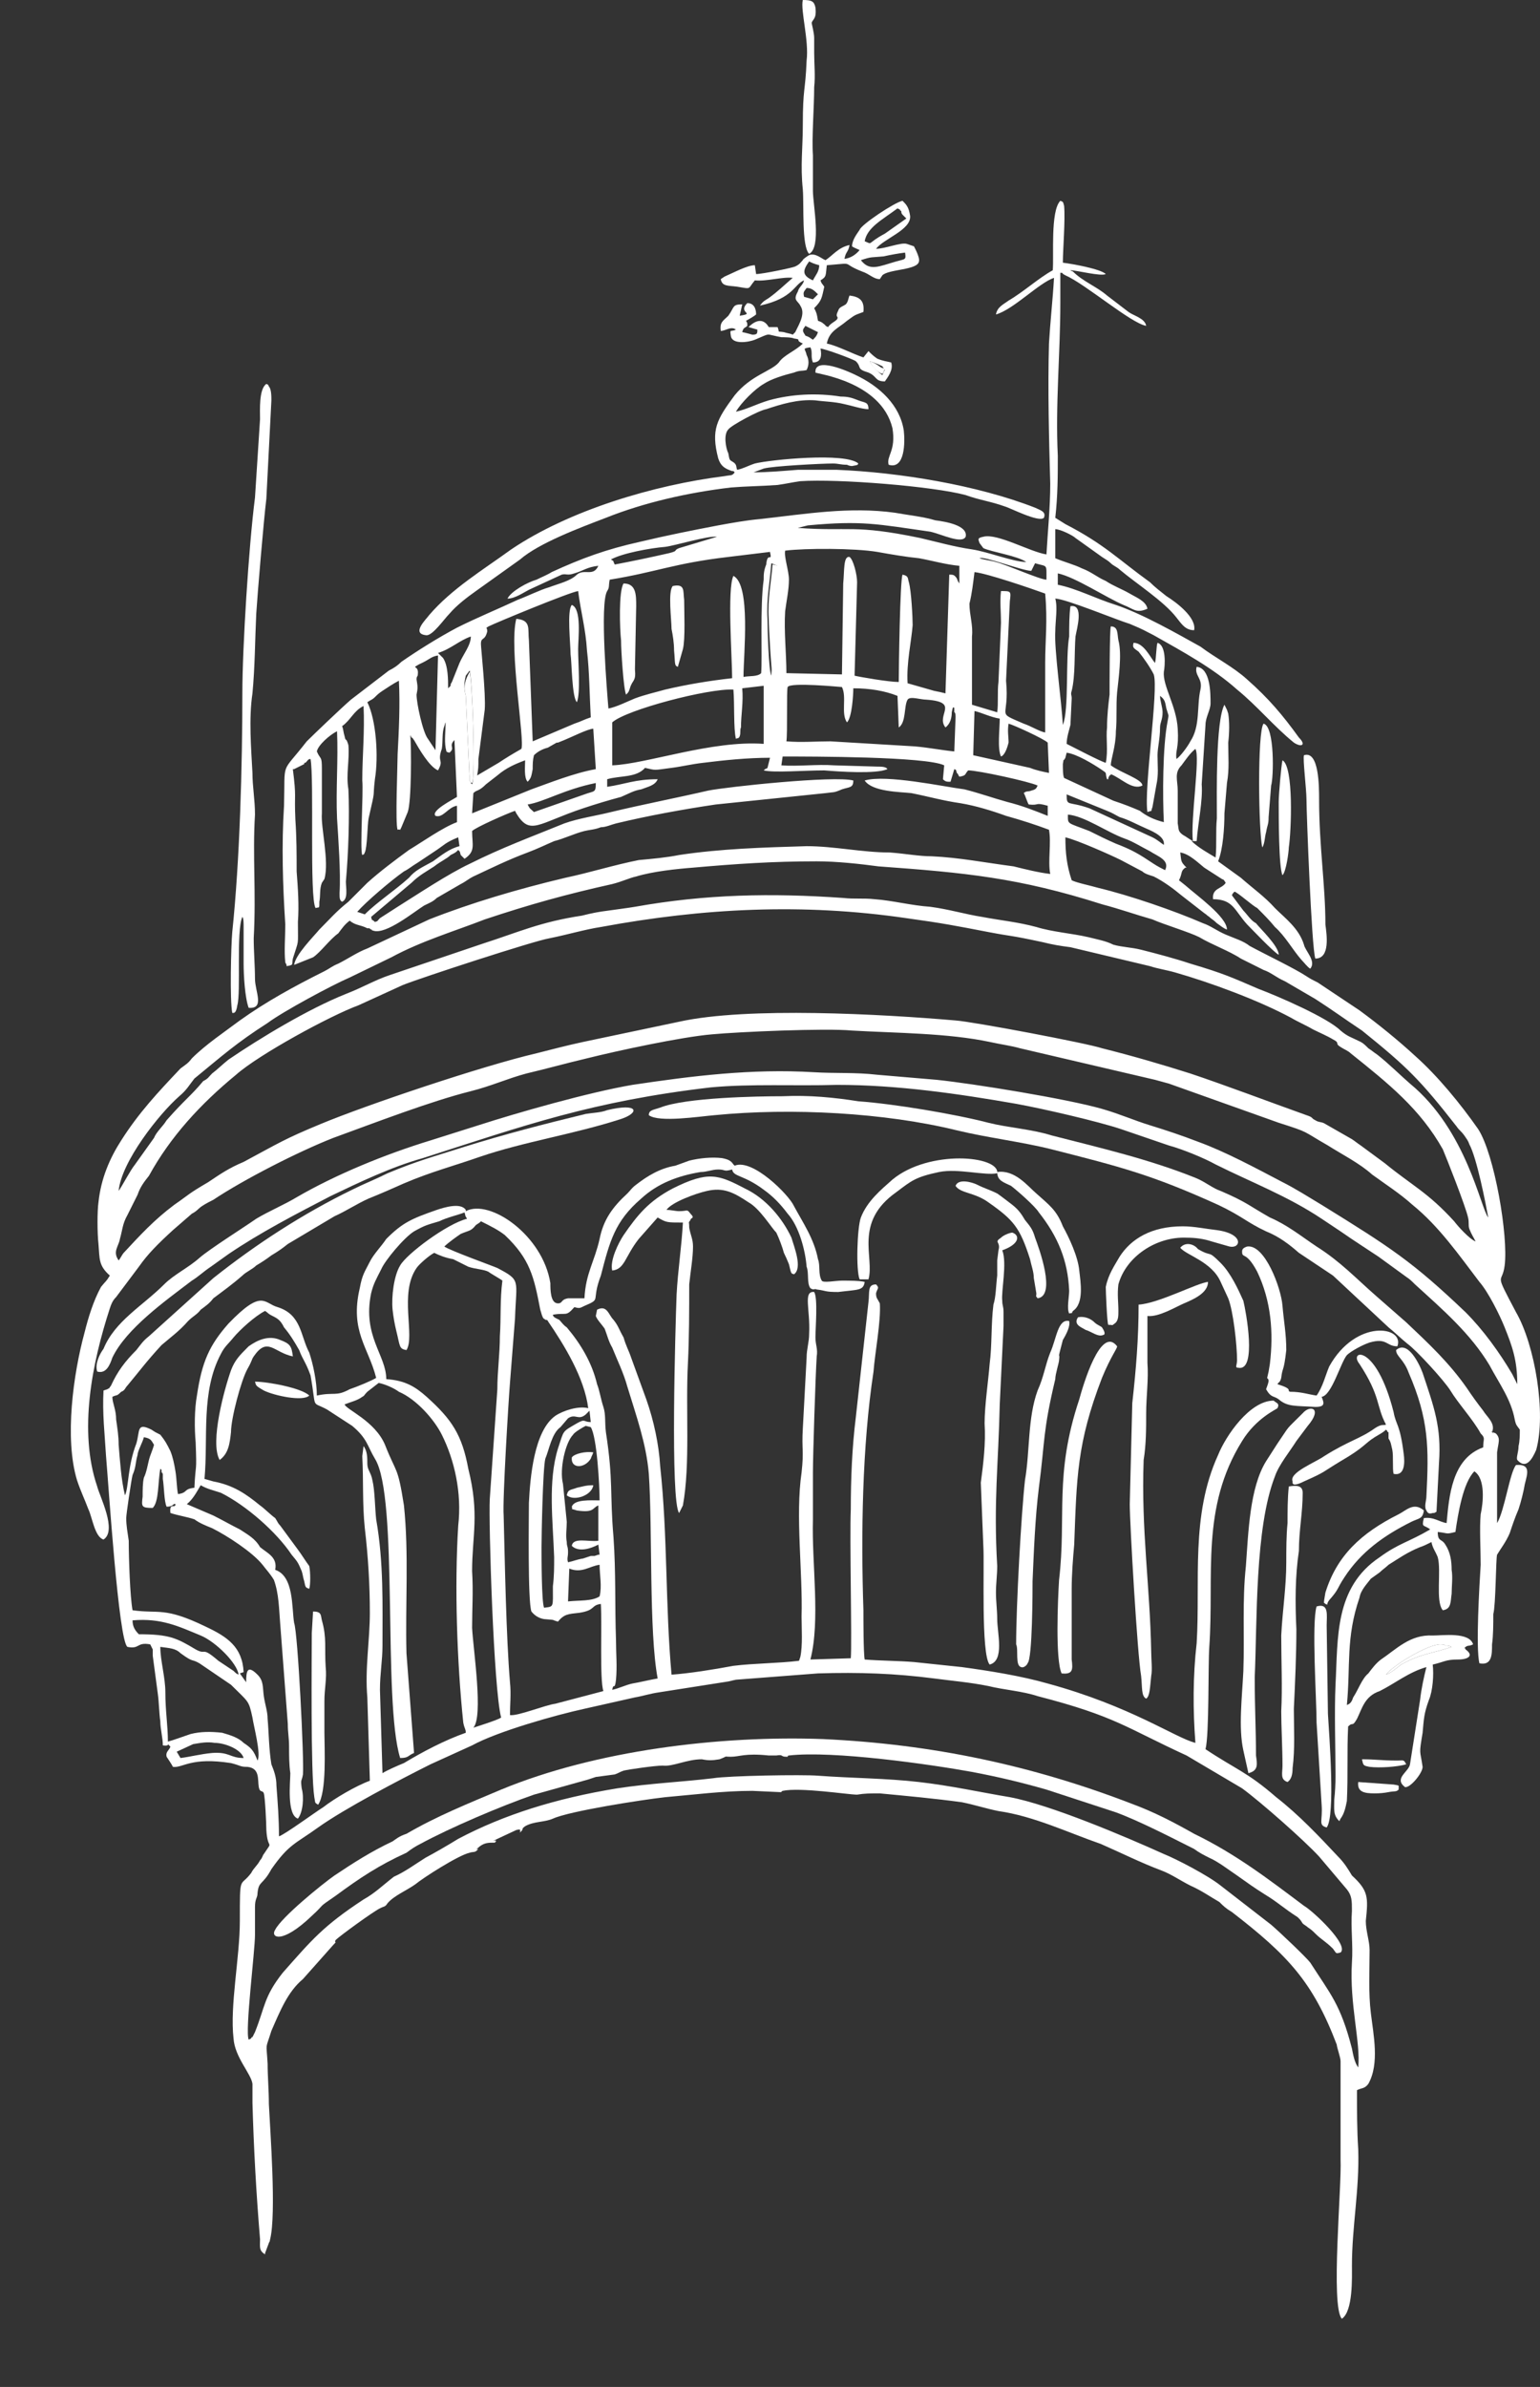
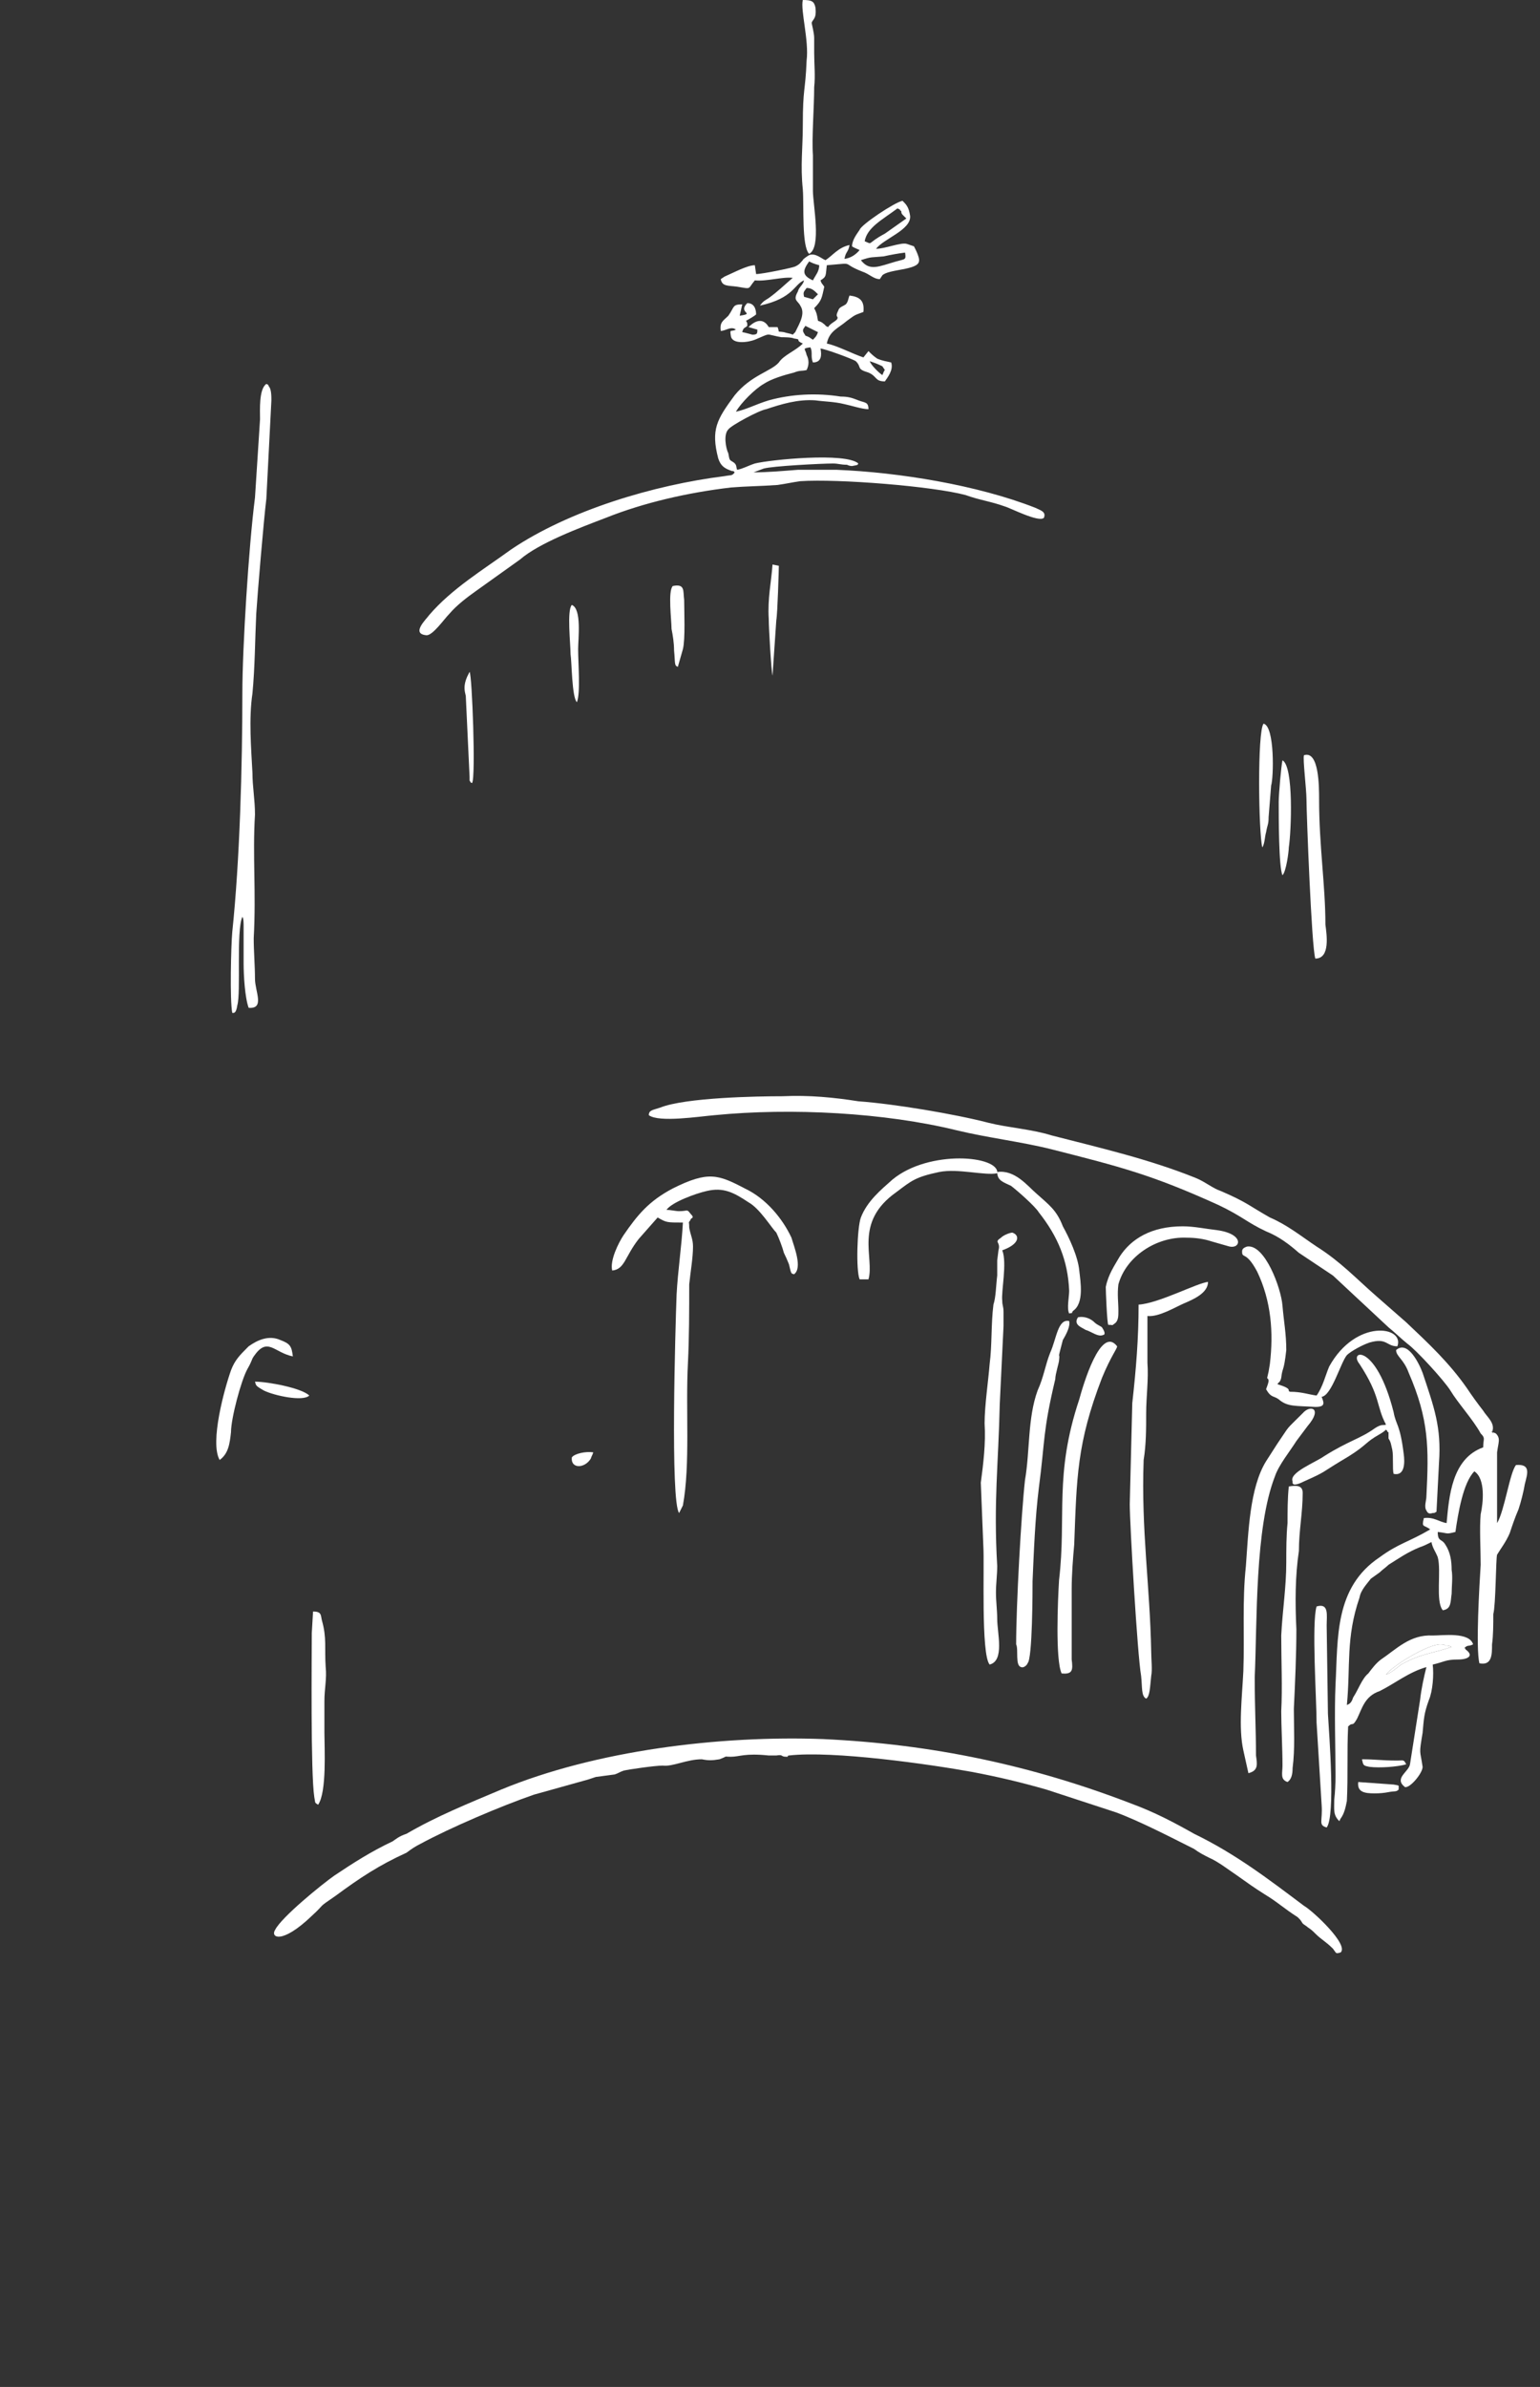
<svg xmlns="http://www.w3.org/2000/svg" viewBox="0 0 122 189" width="122" height="189">
  <rect x="0" y="0" width="122" height="189" fill="#333333" stroke="none" />
  <title>Group 2946</title>
  <style>		.s0 { fill: #ffffff } 	</style>
-   <path fill-rule="evenodd" class="s0" d="m-843.4 362.1h1.2c-0.1 0.4-0.2 0.3-0.1 0.8h-1.4zm-141.7-68.1c0-0.1-1.4-1.5-0.8-1.3 0.6 0.1 0.7 0.2 1 0.6 0.2 0.2 0.5 0.6 0.6 0.9h-0.3c-0.4-0.1-0.3 0-0.5-0.2zm200.7 93.9l0.9-0.2c0 0.7 0.1 0.3-0.4 0.7l0.2 0.2c-0.4 0-0.3 0-0.4-0.2-0.1-0.8-0.1 0.1-0.3-0.5zm880.7-320c0.1-1 0-2.1 0.1-3.1 0-2-0.1-7.7 0.6-9l0.2 0.4 0.1 0.3c0.1 0.6 0.1 1.5 0 2.3 0 1.1 0.1 2.1-0.1 3.2l-0.2 2.4c0 1.1-0.1 2.8-0.5 3.8l1.8 1.3c0.9 0.8 1.9 1.5 2.7 2.4 0.8 0.8 1.9 1.6 2.3 2.9 0.1 0.5 1 1.3 0.5 1.9-0.2-0.1-0.5-0.5-0.7-0.7-0.7-0.8-1.3-1.9-2.1-2.6-0.4-0.5-0.9-1-1.4-1.5-0.4-0.2-1.5-1.2-1.8-1.3-0.1 0.1-0.2 0.2-0.2 0.3l0.9 1.2c0.3 0.3 0.6 0.8 1 1 0.3 0.4 1.8 1.8 1.8 2.5-0.4-0.2-2.2-2.1-2.5-2.4-1-1.1-1.1-2-2.7-2-0.1-0.9 0.7-0.8 1-1.3-0.2-0.3-0.1-0.2-0.3-0.3l-1.4-0.9c-0.5-0.4-1.2-1.1-1.9-1.2 0.1 0.7 0 0.7 0.5 1.2h-0.1c-0.4 0.3-0.2 0.4-0.5 1l0.5 0.4c0.9 0.8 3.3 2.5 3.3 3.5-0.3-0.1-0.5-0.3-0.8-0.5-0.3-0.3-0.4-0.3-0.6-0.5-0.3-0.2-0.1-0.1-0.4-0.3l-1.8-1.4c-0.6-0.5-1.4-1.1-2.2-1.5-0.3-0.1-0.7-0.2-0.9-0.4l-1.7-0.9c-0.8-0.4-3.5-1.6-4.4-1.8 0 1.2 0.1 2.2 0.5 3.4 0.4 0.2 1.4 0.4 2.1 0.6 2.5 0.6 6 1.8 8.3 2.8 0.6 0.2 1.1 0.6 1.8 0.9 0.7 0.3 1.4 0.5 1.9 0.9 1.1 0.6 3.6 1.8 4.5 2.4 0.3 0.2 0.5 0.3 0.9 0.5l3.3 2.2c1.5 1.1 3.1 2.4 4.4 3.6 1.8 1.6 3.6 3.8 5 5.8 1.3 2 2.4 8.5 2.1 10.8-0.2 1.6-0.9 0.3 0.9 3.7 1.5 2.6 2.4 8 1.6 10.9-0.3 0.7-0.8 1.6-1.5 0.8-0.1-0.2 0.1-0.6 0.1-1.1 0.1-0.4 0.1-0.9 0.1-1.3-0.2-0.3-0.3-0.3-0.4-0.8-0.3-1.6-1.2-2.8-2-4.3-1.5-2.5-3.7-4.4-5.9-6.4-0.3-0.3-0.4-0.4-0.7-0.6l-2.2-1.6c-0.9-0.6-2-1.3-3-2l-1.5-1c-2.7-1.8-5.6-2.9-8.4-4.3-0.9-0.5-2.6-1.2-3.7-1.5l-3.8-1.3c-1.8-0.6-6.1-1.6-8.3-2-4.6-0.8-9.4-1.5-14.2-1.5-3.3 0.1-6.8-0.1-10 0.2-9.4 1.1-14.7 3-22.8 5.6-2.5 0.7-5 1.9-7.3 3-2.7 1.4-5.6 2.9-8.1 4.6l-1.4 1c-0.6 0.4-1 0.8-1.5 1.1-2.1 1.6-5.2 3.8-6.3 6.1-0.2 0.6-0.5 1.3-1.2 1.1-0.2-0.6 0.2-1.4 0.5-1.8 0.9-2.2 3.1-3.4 4.8-5.1 0.8-0.8 1.9-1.3 2.8-2.1 0.8-0.7 3.5-2.4 4.5-3.1 1-0.6 2.2-1.1 3.2-1.7 3.1-1.8 7-3.4 10.6-4.5l3.8-1.2c3.1-1 8.7-2.6 12.2-3.2 4.7-0.7 9.4-1.3 14.4-1 1.6 0.1 3.3 0 5 0.2l4.7 0.4c2.9 0.3 10.3 1.5 13.1 2.3 1.4 0.4 2.5 0.9 3.8 1.3 1.3 0.4 2.5 0.8 3.8 1.3 2.2 0.8 4.6 2.1 6.7 3.2 1 0.5 2.1 1.2 3.1 1.8 5.5 3.4 7.2 4.5 11.4 8.5 1.4 1.4 2.7 3.2 3.7 4.9l0.4 0.8c0-1.9-0.4-3-1-4.5-0.4-1-1.3-2.8-2-3.6-1.6-2.1-3.2-4.4-5.3-6.1-1-0.9-2.1-1.6-3.2-2.4-1-0.9-2.4-1.6-3.5-2.3-2.1-1.2-1.4-1-3.9-1.8l-8.7-3.1c-0.4-0.1-0.7-0.2-1.1-0.3l-10.7-2.5c-0.7-0.2-1.5-0.3-2.4-0.5-3.3-0.7-7.4-0.7-10.9-0.9-2.1-0.2-9 0.1-11.1 0.3-2.4 0.2-7.5 1.3-9.9 1.9-1.7 0.4-3.1 0.8-4.8 1.2-1.5 0.4-2.8 1-4.4 1.4-3.2 0.8-7.6 2.5-10.9 3.7-2.8 1.1-7.1 3.3-9.5 4.9-0.2 0.1-0.6 0.3-0.9 0.5-0.3 0.2-0.4 0.4-0.8 0.6l-1.5 1.3c-1.2 1.1-2 1.9-2.7 2.9l-1.8 2.4c-0.3 0.3-0.4 0.6-0.5 0.9-1.4 4.3-2.5 9.7-1 14.1 0.2 0.8 1.6 3.5 0.5 4.2-0.7-0.2-0.9-1.8-1.2-2.4-0.3-0.8-0.6-1.4-0.9-2.3-1-3.3-0.3-8.4 0.6-11.7 0.3-1.2 0.7-2.5 1.3-3.6 0.4-0.5 0.4-0.4 0.7-0.9-0.9-0.8-0.8-1.3-0.9-2.5-0.1-0.9-0.1-2.6 0-3.3 0.2-1.9 0.9-3.5 1.8-4.9 1.4-2.2 2.9-3.8 4.7-5.7 0.4-0.3 0.6-0.4 0.9-0.8 1.1-1.1 2.6-2.1 3.8-3 2.1-1.5 4.3-2.7 6.7-3.9 0.4-0.2 0.6-0.4 1.1-0.6 0.8-0.4 1.5-0.9 2.3-1.2l4.9-2.3c3.3-1.3 7-2.4 10.8-3.3 1.9-0.4 3.8-1 5.8-1.4 1.1-0.1 2.2-0.2 3.2-0.4 3.3-0.5 6.7-0.6 10.1-0.7 2.2 0 4.4 0.5 6.6 0.5 1.3 0.1 2.3 0.3 3.3 0.3 2.2 0.1 4.2 0.5 6.5 0.8 0.8 0.2 2 0.5 2.9 0.6-0.2-1 0.1-2.5-0.1-3.5q-1.6-0.6-3.4-1.1c-1.1-0.4-2.4-0.8-3.6-1-1.4-0.2-2.4-0.5-3.9-0.8-0.9-0.1-3.1-0.1-3.7-1 1.7-0.5 6.3 0.5 7.9 0.7 1.2 0.3 2.3 0.7 3.4 1 1.2 0.3 2.2 0.7 3.2 1.1v-0.8c-1.1-0.3-0.6 0-1.5-0.1-0.1-0.1-0.3-0.8-0.4-0.9 0.2-0.2 0.4-0.1 0.6-0.2 0.4-0.1 0.4-0.2 0.5-0.4-0.6-0.3-4.7-1.2-5.5-1.2-0.3 0.3-0.1 0.4-0.7 0.5-0.2-0.3 0-0.1-0.2-0.3-0.1-0.3 0-0.2-0.2-0.3l-0.3 1c-0.3 0-0.4 0-0.6-0.2l0.1-1.1c-1.4-0.7-10.6-0.7-12.8-0.7l-0.1 0.7c1.3 0.1 2.8-0.1 4.2 0l3.4 0.1c0.3 0 0.7 0 0.8 0.2-0.9 0.4-3.8 0.2-5 0.1-1.6 0-4 0.2-4.8 0 0.2-0.2 0.2-0.1 0.3-0.2l0.2-0.8c-1.8 0-3.7 0.2-5.3 0.4-0.9 0.1-1.7 0.3-2.5 0.4-1.5 0.2-1.2 0.2-2.1 0-0.7 0.8-2 0.6-3 0.9v0.6c1.4-0.2 2.2-0.6 4-0.6-0.2 0.5-0.8 0.6-1.3 0.8-0.6 0.1-0.9 0.3-1.6 0.6q-1.5 0.4-3 0.9c-3.6 1.2-4.2 2.2-5.3 0.4l-0.1-0.2c-0.6 0.2-3.1 1.3-3.4 1.6 0 1.1 0.3 1.6-0.6 2.2-0.2-0.2-0.2-0.2-0.3-0.3-0.1-0.3 0-0.2-0.2-0.4-0.2 0.2-0.2 0.2-0.6 0.4-0.3 0.3-0.8 0.5-1.3 0.9-0.6 0.4-1.2 0.7-1.8 1.3l-3.2 2.7c0.1 0.4 0 0.1 0.3 0.4 0.3-0.1 0.1 0 0.4-0.3l1.4-0.9c1.6-1 4-2.6 5.7-3.4 2.6-1.3 4.8-2.1 7.5-3.2 1.1-0.4 2.5-0.6 3.7-0.9 2.5-0.6 5.1-1.1 7.7-1.7 1.5-0.3 10-1.2 11.5-0.8 0 0.6-0.3 0.5-0.9 0.7-0.7 0.3-0.6 0.2-1.3 0.3l-8.7 0.9c-2.7 0.4-5.4 0.9-7.9 1.5-0.4 0.1-0.8 0.3-1.2 0.3-0.5 0.2-0.9 0.2-1.3 0.3-0.8 0.2-1.6 0.6-2.4 0.8-0.7 0.3-1.3 0.6-2.1 0.9-1.6 0.6-2.8 1.2-4.3 1.9-0.4 0.2-0.6 0.4-1 0.6l-1.9 1.1c-0.3 0.3-0.6 0.4-1 0.6-0.8 0.5-3 2.3-4 2-0.4-0.1 0.1 0-0.2-0.1-0.2-0.1 0-0.1-0.3-0.1-0.6-0.3-0.9-0.2-1.4-0.6-0.4 0.3-0.6 0.6-0.9 1-0.7 0.5-1.4 1.5-2 1.9l-1.5 0.6c0.1-0.8 1.5-2.2 2-2.8 0.9-0.9 1.3-1.4 2.3-2.2 0.5-0.5 0.9-0.9 1.5-1.5 1-0.9 2.2-1.8 3.3-2.6 1-0.6 2.7-1.8 3.8-2.2v-1.3c-0.7 0.1-1.1 1-1.7 0.8-0.4-0.4 1.4-1.3 1.7-1.5l-0.2-4.5c-0.5 0.5 0.1 0.6-0.4 1-0.3-0.1-0.2 0-0.3-0.4-0.1-0.6 0-1.3 0-2-0.1 0.2 0 0-0.1 0.3-0.2 0.5-0.1 1.2-0.2 1.8-0.4 1.1 0.2 0.8-0.3 1.7-0.7-0.3-1.5-1.7-1.9-2.4-0.1-0.1-0.1-0.2-0.2-0.2l-0.1-0.2c0.1 0.9 0.1 5.3-0.2 6.1l-0.5 1.2c-0.2 0.4 0 0.1-0.3 0.2-0.2-0.4 0-5.2 0-6 0.1-1.8 0.2-4 0.1-5.8-0.4 0.2-1 0.6-1.3 0.8-0.3 0.2-0.4 0.3-0.6 0.5-0.2 0.2-0.3 0.2-0.6 0.4 0.7 1.4 0.9 4.3 0.6 6.1-0.2 1.7 0.1 0.5-0.5 3.1-0.1 0.5-0.1 2.3-0.3 2.7-0.1 0.2 0 0.1-0.2 0.2-0.2-0.4 0.1-5 0-5.9 0-1.9 0.2-3.9 0.1-5.9-0.8 0.4-1 1.1-1.7 1.6 0.1 0.2 0.1 0.5 0.2 0.8 0.1 0.5 0.1 0 0.3 0.7 0.1 1.2-0.2 2.3 0 3.5 0.1 2.1 0 5.1-0.2 7.3 0 0.5 0.2 1.4-0.3 1.6-0.2-0.1-0.2-0.3-0.2-0.7 0.1-1.6-0.1-4.3-0.2-5.9-0.1-2.3 0.1-4.6 0-6.9-0.6 0.3-1.5 1.1-1.6 1.6 0.3 0.7 0.4 0.3 0.4 1.4v3.5c-0.1 1.1 0.6 3.8 0.2 5.2l-0.2 0.3c-0.2 0.5-0.1 1-0.2 1.5 0 0.6 0 0.4-0.3 0.5-0.5-0.8-0.1-10.2-0.4-11.8-0.2 0-0.2 0.1-0.4 0.3q0 0-0.1 0 0 0 0 0.1l-0.8 0.4h-0.1c0.3 2.4 0.1 1.8 0.2 4 0.1 1.5 0.1 2.7 0.1 4.1 0.1 1.3 0.2 2.7 0.1 4 0 2 0.1 1.3-0.4 2.9-0.1 0.5 0.1 0.5-0.5 0.6q0 0 0-0.1l-0.1-0.2c-0.1-0.9 0-2 0-3-0.2-3.1-0.3-6.3-0.1-9.4 0.1-3.7-0.3-2.4 1.8-5.1 0.5-0.5 2.8-2.7 3.5-3.3l3-2.3c0.4-0.2 0.7-0.4 1-0.7 1.3-0.9 2.9-1.9 4.4-2.7 1.6-0.8 3.3-1.5 4.8-2.2 0.8-0.3 1.8-0.8 2.5-1 0.8-0.3 1.7-0.5 2.2-1 0.6-0.5 1.3 0.2 1.7-0.7-0.9 0.1-1.2 0.4-1.9 0.6-0.6 0.2-0.6 0-1 0.1l-2.6 1.2c-0.4 0.2-1.1 0.7-1.7 0.7 0.3-0.6 1.6-1.3 2.3-1.5 0.4-0.2 0.9-0.4 1.2-0.6 2.4-1.1 4.3-1.8 7-2.4 2.1-0.5 4.1-0.9 6.2-1.3 1.1-0.2 2.2-0.4 3.3-0.5 3.6-0.4 7.1-1 10.7-0.5 1.1 0.2 2.2 0.3 3.2 0.6 0.8 0.1 2.6 0.4 2.4 1.3-0.3 0.6-1.9-0.2-2.8-0.4-4.2-0.6-5.4-0.9-9.7-0.5l-0.8 0.2c4.1 0.3 4.4-0.3 9.7 0.8 1.3 0.3 2.7 0.7 4.1 0.9 1.3 0.2 3.3 1 4.3 1-0.7-0.5-2.8-0.8-3.4-1.1l-0.3-0.4c-0.1-0.3-0.2-0.4 0.3-0.5 1.1-0.3 3.7 1.2 5 1.4 0.1-1.8 0.3-3.7 0.3-5.6-0.1-3.6-0.2-7.5-0.1-11.1 0.1-1.7 0.3-3.5 0.4-5.2-1.2 0.4-3.2 2.5-4.6 2.9 0.1-0.6 0.6-0.8 1-1.1 1.2-0.7 2.4-1.8 3.5-2.4 0.1-1.1-0.2-4.7 0.6-5.5 0.2 0.1 0.2 0 0.3 0.4 0.1 1.1-0.1 3.5-0.1 4.5 0.8 0.1 3 0.5 3.4 0.9-0.4 0.2-2.3-0.3-2.8-0.3 0.1 0.1 0 0 0.2 0.1 0.8 0.8 1.9 1.2 2.7 1.9l1.7 1.3c0.4 0.3 1.3 0.5 1.4 1.1-1.2-0.2-4.8-3.3-6.4-4-0.4-0.2-0.1-0.2-0.4-0.2v2.4c0 4-0.4 8-0.2 12.1 0 1.6 0 3.1-0.2 4.9l0.8 0.5c3.1 1.6 4.2 2.8 6.7 4.6 0.4 0.4 0.8 0.7 1.3 1.1 0.8 0.5 2.4 1.7 2.2 2.7-0.7 0-1-0.5-1.4-1-1-1.3-3.2-2.7-4.5-3.8-0.2-0.2-0.5-0.3-0.7-0.5-0.2-0.2-0.4-0.3-0.7-0.5l-2.1-1.5c-0.2-0.2-1.2-0.7-1.6-0.7v2.3c0.7 0.3 1.5 0.5 2.1 0.8 0.8 0.3 1.2 0.7 1.9 1 0.6 0.4 1.2 0.6 1.9 1 0.5 0.3 1.3 0.6 1.4 1.2-0.9 0.4-1.1 0-1.9-0.3-1.4-0.6-3.8-2.2-5.2-2.5v0.9c1.5 0.3 3 1.1 4.6 1.6 2.1 0.7 4.9 2.3 6.7 3.3 1.2 0.9 2.6 1.6 3.7 2.6 1.7 1.5 2.8 2.8 4.1 4.6 0.6 0.6 0.2 0.8-0.4 0.4-1.6-1.3-2.9-2.9-4.5-4.2-1.9-1.7-4.3-3-6.6-4.3-0.8-0.4-0.7-0.4-1.9-0.9-1-0.3-5.1-2-5.9-2 0.2 0.7 0 1.8 0 2.6-0.1 1.3 0.5 5.6 0.6 7.4 0.5-1.2 0.2-5.3 0.5-7 0-0.8 0-1.7 0.1-2.4 1.1-0.2 0.5 1.8 0.4 2.4-0.1 1.3 0 3.1-0.3 4.3-0.1 0.3 0 0.3 0 0.6l-0.1 2.1c-0.1 0.4-0.3 1-0.3 1.5 0.6 0.3 2.7 1.4 3.1 1.5 0.2-1 0-1.9 0.1-2.8 0-0.9 0.1-1.8 0.2-2.6 0-0.6 0-5.2 0.1-5.4 0.6 0 0.5 0.6 0.6 1.1 0.3 1.1 0 3.1-0.1 4.1-0.1 1.1 0 2.1-0.1 3.1 0 1.2-0.4 2.2-0.4 2.7 0.8 0.6 2.5 1.1 2.5 1.6-0.8 0.4-1.7-0.6-2.5-0.9q0 0.1-0.1 0.1l-0.1 0.2q0 0.1 0 0.1 0 0-0.1 0c-0.2-0.6 0.1-0.4-0.5-0.8-0.6-0.4-1.9-1.2-2.7-1.3l-0.1 0.4c-0.2 0.4-0.1-0.1-0.2 0.5 0 0.4 0 0.9 0.1 1.1l3.9 1.8c0.9 0.3 1.4 0.5 2.1 0.8 0.5 0.4 1.1 0.7 1.9 0.9-0.1-2-0.1-6 0.3-8 0.1-0.6 0.1-0.3-0.1-1-0.1-0.5-0.1-0.7-0.5-1 0 0.4 0.2 0.9 0.2 1.3 0 0.6-0.2 0.8-0.2 1.2 0 0.9-0.2 1.6-0.2 2.2 0 0.9 0.1 1.5-0.1 2.4l-0.3 1.7c-0.2 0.5 0.1 0.2-0.4 0.4-0.3-1.8 0.9-9.7 0.5-10.9-0.3-0.6-0.8-1.3-1.2-1.8-0.4-0.3-0.5-0.3-0.4-0.7 0.8 0 1.3 1.1 1.7 1.6 0.1-0.4 0.1-1.4 0.2-1.6 0.7 0.2 0.6 1.8 0.5 2.3-0.1 1.1 1 2.7 1.1 4.5 0.1 1.6-0.2 1.7-0.1 2.4 0.3-0.2 0.9-1 1.1-1.4 0.8-1.2 0.5-2.8 0.8-4.1 0.2-0.9-0.5-1.1-0.3-1.8 1.1 0.1 1.1 2.1 1.1 2.9 0 0.5-0.4 1.1-0.4 1.7l-0.3 4.7c0.1 1.3-0.3 3.1-0.4 4.5h-0.4c0.5 0.5 1.4 1 1.9 1.3zm-85.6 24.3l1.5-2.1c0.2-0.5 0.7-0.9 1-1.4 1.5-1.7 1.9-1.9 2.9-3.1 0.4-0.2 0.4-0.3 0.7-0.6 0.4-0.3 0.8-0.7 1.3-1.1 2.5-1.7 6.3-4 9.3-5.2 1.3-0.5 2.3-1.1 3.5-1.5l7.4-2.5c2.8-0.9 4.5-1.7 7.8-2.2 0.8-0.2 1.3-0.3 2.1-0.4 0.7-0.1 1.5-0.2 2.1-0.3 5.6-1 10.8-1.1 16.5-0.7 0.9 0.1 1.6 0 2.5 0.1 1.4 0.1 2.9 0.5 4.4 0.6 1.5 0.2 2.8 0.6 4.1 0.8 1.6 0.3 2.8 0.4 4.3 0.8 1.3 0.4 2.8 0.5 4.1 0.8 0.8 0.2 1.4 0.3 2 0.6 0.7 0.2 1.4 0.2 2.2 0.4 1.2 0.3 2.7 0.7 3.9 1.1 2.7 0.8 3.3 1.1 5.4 2 1.6 0.6 5.5 2.3 6.5 3.3 0.6 0.5 0.8 0.5 1.6 0.9 0.2 0.1 0.4 0.3 0.6 0.5 0.3 0.2 0.4 0.3 0.7 0.5 0.9 0.7 1.9 1.7 2.6 2.3 4.5 3.7 5.6 9.9 6.2 10.6-0.2-1.1-0.9-4.7-1.5-5.8-0.1-0.3-0.2-0.4-0.4-0.7-0.3-0.4-0.4-0.4-0.6-0.7-2.9-3.7-3.9-4.7-7.5-7.6-1.5-1-2.3-1.6-3.7-2.5l-2.4-1.4c-0.7-0.3-1.1-0.7-1.7-0.9-0.6-0.3-1.2-0.6-1.8-0.9-0.9-0.6-2.3-1.1-3.3-1.7-0.8-0.4-2.8-1-3.7-1.4-1.4-0.4-2.5-0.8-4-1.2-6.6-2.1-10.8-2.5-17.7-3-1.5-0.2-3.3-0.4-4.9-0.4-3.5 0-6.4 0.2-9.8 0.5-1.3 0.1-3.2 0.3-4.5 0.7-0.5 0.1-1.1 0.4-1.9 0.6-3.6 0.8-6.5 1.6-10.1 2.8-2.3 0.9-5 1.7-7.4 3l-3.3 1.6c-1.4 0.6-5.3 2.7-6.5 3.6-2.5 1.6-3.6 2.6-5.8 4.4-0.4 0.5-0.6 0.9-1.2 1.4-1.6 1.4-4.6 5.2-4.8 7.5 0.4-0.6 0.9-1.6 1.3-2.1zm18.2-19.8c1-1 2.4-1.9 3.5-2.9 0.5-0.6 1-0.8 1.9-1.3 0.7-0.5 1.3-1 2.1-1.2l-0.1-0.7c-1 0.4-1.1 0.6-1.7 1l-1.5 1c-0.5 0.3-0.7 0.5-1.1 0.7-1 0.7-3 2.4-3.7 3.2zm60.2-6c-1.4-0.5-3.2-1.8-4.5-1.9 0 0.8-0.1 0.6 1.7 1.3 0.6 0.3 1.4 0.7 2.1 1 1.3 0.5 1.8 0.8 3 1.6 0.3 0.2 0.7 0.4 0.9 0.5 0.4-0.8-0.6-1.1-1.2-1.5-0.6-0.3-1.4-0.8-2-1zm-0.4-1.7c-0.4-0.2-0.5-0.3-1-0.5l-3.2-1.3c0 1 0.1 0.5 1.8 1.1l5 2.3c0.4 0.2 0.6 0.4 0.9 0.6 0.1-0.6-0.7-1-1.4-1.3-0.7-0.3-1.4-0.7-2.1-0.9zm-46.5-3.8c-0.1 0.5-0.1 0.7-0.4 1-0.3-0.3-0.2-1.2-0.2-1.7-0.8 0.3-1.5 0.6-2.2 1.2-0.4 0.3-0.5 0.4-0.9 0.7-0.6 0.6-0.7 0.4-1 0.7l-0.1 1.6 4.7-1.9c1.4-0.5 3.4-1.3 5.1-1.6l-0.2-3.2c-0.4 0-1.8 0.7-2.3 0.9l-0.5 0.2q-0.1 0-0.1 0l-0.7 0.4c-0.4 0.1-0.8 0.3-1.1 0.6-0.1 0.4-0.1 0.7-0.1 1.1zm0.1 3.4l4-1.4c0.8-0.3 0.9-0.1 0.9-0.9-2.5 0.5-4.1 1.5-5.4 1.7 0.2 0.4 0.2 0.3 0.5 0.6zm52.4-5c-0.4 0.3-0.8 0.9-1.1 1.3-0.6 0.6-0.3 1.2-0.3 2 0 1 0 1.7 0 2.6 0.1 0.5 0 0.6 0.4 0.9 0.2 0.1 0.6 0.4 0.8 0.5-0.2-1.7 0.6-6.7 0.2-7.3zm-17.6 0.5l4.5 1c0.5 0.2 1 0.3 1.5 0.4l-0.1-2.4c-0.3-0.3-2.7-1.4-3.1-1.5-0.1 0.6 0 1 0 1.5-0.1 0.4-0.3 1-0.6 1.1-0.3-0.6-0.1-2.2-0.1-3-0.7-0.1-1.5-0.5-2-0.6zm-18.3-5.3c0.1 1.1-0.1 2.1-0.1 3.1-0.1 0.2 0 0.4-0.1 0.7-0.1 0.2-0.1 0.1-0.3 0.2-0.2-0.8-0.1-2.8-0.2-3.9-2-0.1-8.5 1.6-9.6 2.6v3.4c2.7-0.1 7.9-2 12-1.7v-4.6zm7 4.2l6.7 0.4c1.1 0.1 2.1 0.3 3.1 0.4l0.1-2.7c0-0.1 0-0.4-0.1-0.4q0-0.1 0-0.1 0-0.1 0-0.1c0-0.3 0-0.1-0.1-0.2-0.1 0.3 0 0-0.1 0.4 0 0.4-0.1 0.9-0.5 1.2-0.8-1 1.2-2-1.5-2.2-0.5 0-1.3-0.3-1.5 0-0.3 0.5-0.1 1.8-0.7 2.2l-0.1-2.5c-1-0.4-2.2-0.6-3.5-0.6 0 0.5-0.1 2.3-0.5 2.7-0.5-0.7 0-2-0.4-2.8-0.1 0-4.1-0.4-4.3 0-0.1 0.2 0 3.7-0.1 4.3 1.2 0.1 2.3 0 3.5 0zm-28.6-5.6l-0.3 0.4c-0.2 0.8-0.1 1.2 0 1.6l0.3 6.5v0.2c0.2 0.3 0 0.1 0.2 0.3 0.3-0.5 0-8.8-0.2-9zm-2.7 6.3l0.2-7.5c-0.6 0.1-0.6 0.3-1.5 0.7-0.7 0.4 0 0-0.1 0.8 0 0.2-0.1 0.1-0.1 0.4 0.1 0.6 0.1 0.7 0 1.2 0 0.7 0.5 3 0.9 3.5zm0.6-7.3c0.4 0.6 0.4 1.7 0.4 2.4 0.1-0.1 0.1-0.1 0.2-0.2 0-0.2 0-0.1 0.1-0.3l0.6-1.5c0.3-0.7 0.9-1.4 0.9-2.1-0.9 0.3-1.6 1-2.6 1.3zm4.4 8.3c0.6-0.4 1.1-0.7 1.8-1.1 0.3-0.6-1-8-0.4-10.3 1.2 0.1 0.9 0.8 1 1.7l0.3 8 3.3-1.4c0.6-0.2 0.7-0.3 1.3-0.5-0.1-1.8-0.1-3.6-0.3-5.3-0.1-1.7-0.5-3.1-0.7-4.7-0.7 0.1-6.5 2.5-7.1 2.8-0.3 0.2-0.1 0-0.1 0.4-0.2 0.8-0.5 0.4-0.5 1 0 0.3 0.4 4 0.3 5.2l-0.5 3.9c0 0.7 0 0.7-0.1 1.3zm37.5-4.6l2 0.6c0.1-0.7 0-1.7 0.1-2.4l0.2-4.7c0-0.8-0.1-1.7 0-2.5 0.8 0 0.8 0 0.7 0.8l-0.3 6.3c0.3 3.1-0.9 2.4 1.4 3.4 0.6 0.2 1.2 0.6 1.7 0.7 0-1.8 0-3.8 0-5.5 0-1.8 0.2-3.3 0-5.5-1.1-0.4-4.6-1.6-5.6-1.7-0.1 0.8-0.2 1.7-0.4 2.5 0 0.9 0.3 1.7 0.2 2.6zm-15.6-6.7c0-0.5 0.2-4.1 0.2-4.3l-0.5-0.2c-0.1 1.5-0.4 2.8-0.3 4.4 0 0.8 0.1 4.1 0.3 4.5zm17.5-4.6c0.8 0.2 3.5 1.4 4 1.4 0-1.3 0.1-1-0.9-1.3l-0.3 0.6c-0.7 0-3.8-1.2-4.1-1 0.2 0.1 1 0.2 1.3 0.3zm-16.4 1.4c0 0.8-0.2 1.7-0.3 2.5-0.1 1.6 0.1 3.4 0.1 4.9l4.4 0.1 0.1-7.2c0.1-1 0-2.2 0.5-2.1 0.3 0.2 0.6 1.4 0.6 2l-0.2 7.4c0.4 0.1 2.7 0.5 3.5 0.5 0-1.1 0.1-8.1 0.3-8.5 0.5 0.1 0.4 0.3 0.5 0.6 0.2 0.7 0.3 2.8 0.3 3.4-0.1 1.3-0.5 3-0.4 4.6l2.1 0.6c0.5 0.1 0.5 0.1 0.9 0.2l0.3-9.4c0.3 0 0.4 0 0.6 0.3 0.1 0.2 0 0.1 0.2 0.4v-1.4c-1.1-0.1-2.1-0.4-3.2-0.6-1-0.1-2.2-0.3-3.3-0.5-1.8-0.3-5.7-0.3-7.3-0.1-0.1 0.5 0.3 1.6 0.3 2.3zm-14.4 0.9c-0.6 1 0 8.1 0.1 9.3 0.6-0.1 1.6-0.6 2.1-0.8 0.8-0.3 1.7-0.5 2.4-0.7 1.7-0.4 3.5-0.7 5.3-0.9 0-1.6-0.4-7.1 0.1-8.1 1.4 0.7 0.8 6.2 0.8 8 0.5-0.1 1.1 0 1.4-0.3 0.1-1.2-0.1-5.3 0.2-7.4 0-0.4 0-0.7 0.2-1.2 0.1-1.1 0.5-0.1 0.3-1l-3.3 0.4c-4.3 0.5-5.7 1.2-9.4 1.8-0.1 0.5 0 0.6-0.2 0.9zm0.6-2.1q2.1-0.4 4.3-0.9c0.8-0.2 0.3-0.2 0.8-0.4l3-0.9c-0.7-0.1-3.3 0.7-4.1 0.8-1.2 0.1-3.4 0.5-4.3 1 0.3 0.2 0.1 0 0.3 0.4zm-38.9 54.5c1.3-1.4 2.4-2.6 4-3.8 1.3-0.9 1-0.8 2.7-1.8 0.9-0.6 1.6-1.1 2.8-1.6 2.8-1.5 3.2-1.8 6.1-3 3.6-1.5 12.8-4.6 17.1-5.6 1.2-0.3 2.3-0.6 3.7-0.9q3.8-0.8 7.6-1.6c5.4-1.2 16.1-0.6 21.9-0.1 1.4 0.1 10.4 1.8 11.6 2.2 2.4 0.6 4.8 1.3 7 2 2.7 0.9 6.4 2.3 9.2 3.3 0.6 0.2 0.3 0.2 0.7 0.4 0.3 0.2 0.5 0.1 0.8 0.3l2.1 1.2c0.3 0.2 0.4 0.3 0.7 0.5l1.9 1.4c2.2 1.8 3.4 2.3 5.5 4.6 0.3 0.4 1.2 1.4 1.7 1.6-0.2-0.4-0.3-0.5-0.5-1-0.1-0.3 0-0.5-0.1-0.9-0.2-0.9-1.7-4.7-2-5.4-1.8-3.2-4.3-5.2-7.3-7.6-0.2-0.2-0.5-0.3-0.8-0.5-0.5-0.3 0-0.3-0.6-0.6-0.5-0.3-1-0.5-1.6-0.8-0.5-0.3-1.2-0.6-1.7-0.9-2.6-1.4-6.4-2.8-9.2-3.6-0.7-0.2-1.4-0.3-2-0.5l-6.3-1.5c-0.8-0.1-1.4-0.2-2.2-0.4-2.8-0.6-2.2-0.4-4.3-0.8-2.6-0.5-3.6-0.7-6.5-1.1-8.2-1.2-16.1-0.8-24.2 0.7-1.3 0.2-2.6 0.6-4.1 0.9-1.2 0.2-10.1 3.1-11.6 3.7l-3.5 1.6c-2.2 0.8-7.9 3.9-9.7 5.5-2.8 2.3-5.2 4.9-6.9 8-0.4 0.5-0.7 0.9-0.9 1.5l-0.8 1.6c-0.4 0.7-0.4 1.2-0.6 1.9-0.1 0.6-0.6 1-0.1 1.7 0.1-0.1 0.3-0.5 0.4-0.6z" />
-   <path fill-rule="evenodd" class="s0" d="m9.2 112.4c0.1 0.7 0.2 1.3 0.2 2 0.1 1.2 0.2 2.8 0.5 4 0.3-0.6 0.2-2.3 0.9-4.1 0.3-1 0-1.7 1.2-1.1 0.3 0.2 0.3 0.2 0.7 0.4 0.4 0.5 0.5 0.7 0.8 1.3 0.2 0.5 0.3 1 0.4 1.6 0.1 0.6 0.1 1.3 0.2 1.8 0.8-0.1 0.4-0.4 1.3-0.5 0.1-2.1 0.2-1 0.1-3.6-0.1-1.1-0.1-2.6 0.1-3.7 0.4-2.7 1-4 2.5-5.7 2.7-2.8 2.8-1.6 3.9-1.3 1.9 0.6 1.8 2.3 2.5 3.6 0.3 0.9 0.6 2.3 0.6 3.4 1.4-0.3 1.5 0.1 2.6-0.5 0.6-0.2 1.8-0.7 2.1-0.9-0.6-2.4-2.1-3.7-1.3-7.1 0.2-1.1 0.4-1.3 0.8-2.1 0.3-0.6 0.9-1.2 1.3-1.8 1.3-1.3 2-1.6 4-2.3 0.6-0.2 1.9-0.6 2.3 0q0 0 0 0.1c1.9-1 6.1 1.9 6.7 5.7 0 0.5 0 1.6 0.6 1.6 0.4 0 0.2-0.3 0.8-0.4 0.1 0 0.1 0 0.1 0q0 0 0.1 0h1.1c0.1-2 0.8-2.9 1.2-4.7 0.3-1.5 1-2.5 2.2-3.6 0.3-0.3 0.3-0.4 0.7-0.7 0.9-0.7 1.9-1.3 3.1-1.5 0.3-0.1 0.8-0.3 1.1-0.4 0.8-0.2 1.8-0.3 2.6-0.2 0.5 0.1 0.7 0.2 0.9 0.5q0.1 0.1 0.1 0.1c1.4-0.6 4.3 2.3 4.7 3.2 0.7 1.3 1.6 2.6 1.9 4.2 0.2 0.5 0 1.2 0.3 1.7 0.1 0.2 1.1 0 1.6 0 0.6 0 1.4 0 1.8 0.1-0.1 0.7-0.5 0.6-2.1 0.8-1.1 0-0.9-0.1-1.7-0.2-0.2-0.1-0.2 0.1-0.5-0.1-0.3-0.4-0.1-1.2-0.3-1.7-0.1-1.3-0.6-3.2-1.5-4.2-0.6-0.8-1.2-1.4-1.9-1.9-1.6-1.2-2.4-1-2.5-1.6-0.7 0.2-0.5 0-1.1 0-0.5 0-0.9 0.2-1.4 0.2-1.8 0.3-3.4 0.9-4.7 2.1-2.1 1.8-2.5 3.4-3.2 6.1-0.8 2.1 0.1 1.8-1.3 2.4-0.4 0.2-0.4 0.2-0.8 0.1-0.7 0.8-0.6 0.4-1.7 0.6 0 0.2 0.3 0.3 0.5 0.4 0.2 0.2 0.3 0.4 0.6 0.6 1.1 1.3 2 2.8 2.4 4.5 0.2 0.5 0.3 1.2 0.5 1.8 0.2 0.6 0.1 1.2 0.2 2 0.6 3.9 0.3 4.8 0.6 8.3 0.2 2.8 0.1 5.4 0.2 8.2 0 1.1 0.1 2 0 3.1-0.1 0.9-0.2 0.2-0.3 0.8 0.5-0.1 1.1-0.4 1.6-0.5 0.6-0.1 1.4-0.3 2-0.4-0.7-3.7-0.4-11.8-0.7-16.2-0.2-2.4-1-4.6-1.7-6.9-0.3-1.1-0.8-2.1-1.2-3.1-0.3-0.5-0.4-1-0.6-1.5-0.2-0.3-0.6-0.7-0.7-1l0.1-0.5c0.8-0.4 0.9 0.4 1.3 0.8 0.4 0.5 0.4 0.7 0.8 1.4 0.2 0.7 0.4 1 0.6 1.6l1.2 3.3c0.6 1.7 1 3.6 1.1 5.3 0.6 5.5 0.4 11 0.9 16.5 1.4-0.1 3.3-0.4 4.9-0.7 1.6-0.2 3.6-0.2 5.2-0.4l0.1-0.3c0.2-0.9 0.1-2.3 0.1-3.2 0.1-3.5-0.5-8 0-11.4 0.2-1.8 0-1.8 0.1-3.5l0.3-5.6c0-0.7 0.2-1.2 0.2-1.9 0.1-1.9-0.5-3.4 0.4-3.3 0.3 0.5 0.1 2.8 0.1 3.6 0 0.6 0.2 0.9 0.1 1.5-0.1 1.6-0.3 7.8-0.3 9.2q0 1.9 0 3.7c-0.1 3.5 0.6 8-0.2 11.1l3.2-0.1c0.1-1.2-0.1-9.6 0-11.8 0-2.4 0.1-4.9 0.4-7.3l1-9.1c0.1-0.8-0.1-1.4 0.6-1.4 0.3 0.3 0.1 0.3 0 0.7 0 0.4 0.1 0.4 0.3 0.8 0.1 1.4-0.4 4-0.5 5.4-0.9 5.9-1 12.9-0.8 18.9 0 0.7 0 3.4 0.1 3.9 1.2 0.1 2.7 0.1 3.9 0.2q1.9 0.2 3.8 0.4c2.2 0.3 4.7 0.7 6.8 1.3 6.6 1.8 10.1 4.3 11.7 4.7-0.2-2.6-0.2-5.3 0.1-7.9 0.3-4.9-0.5-10.1 1.7-14.9 0.6-1.5 2.5-4.3 4.4-4.3 0.2 0.2 0.5 0.2 0.3 0.6-0.1 0.1-1.7 0.8-2.8 2.6-3.3 5.3-2.2 10.6-2.6 16.3-0.1 1.4 0 7-0.3 8.1 2.4 1.6 3.3 1.8 5.6 3.8 1.8 1.4 3.4 3.1 4.9 4.7 0.5 0.5 0.8 1 1.1 1.5 1.3 1.2 1.3 1.7 1.1 3.6 0 0.8 0.3 1.6 0.3 2.3 0 1.6-0.1 3.4 0.1 5 0.2 1.7 0.7 4-0.2 5.6-0.3 0.4-0.5 0.3-0.9 0.5 0 1.6 0 3.2 0.1 4.7 0.1 3.2-0.5 6.1-0.5 9.2 0 0.9 0.1 3.6-0.8 4.2-0.9-1 0-10.5-0.1-12.6v-7.8c0-0.3-0.3-1.1-0.3-1.3-1.9-5-3.9-7.1-8.3-10.5-0.5-0.3-0.7-0.5-1-0.8-0.7-0.4-1.4-0.9-2.3-1.3-0.8-0.4-1.5-0.9-2.3-1.2-1.6-0.6-3.2-1.4-4.8-2.1-2.6-0.9-5.3-2.2-8.1-2.6-1-0.2-1.9-0.5-2.9-0.7-2.2-0.3-4.4-0.5-6.5-0.7-0.8 0-1.2 0-1.8 0.1-0.7 0-4.5-0.6-5.9-0.3-0.2 0.1 0 0.1-0.2 0.1l-2.2-0.1c-2.3 0-4.6 0.3-6.9 0.5-1.8 0.2-7.6 1.1-8.9 1.7-0.7 0.3-1.5 0.2-2.2 0.6-0.4 0.3 0 0.1-0.4 0.5 0-0.2 0.1-0.3-0.3-0.2l-1.5 0.7c-0.8 0.4 0.2-0.1-0.2 0.3-0.5 0-0.8 0-1.2 0.3-0.6 0.5 0.1 0-0.2 0.3-0.2 0.2-0.3 0.1-0.6 0.2-0.9 0.2-3.7 2-4.3 2.5-0.7 0.5-1.7 0.9-2.2 1.5-0.2 0.3-0.2 0.2-0.6 0.4-0.6 0.3-3.2 2.2-3.5 2.5-0.2 0.3 0.2 0-0.2 0.4l-2.4 2.7c-1.2 1-1.8 2.5-2.5 4.1-0.5 1.6-0.4 0.8-0.3 2.6 0 1 0.1 2.1 0.1 3.2 0.1 2.1 0.6 8.7 0.1 10.7-0.1 0.5 0 0-0.1 0.3l-0.3 0.8q0 0.1 0 0.1c-0.5-0.3-0.4-0.6-0.4-1.2-0.3-3.6-0.5-7.2-0.6-10.8 0-0.5 0-1.1 0-1.5-0.1-0.8-1.4-2.1-1.5-3.6-0.3-2.6 0.5-6.4 0.5-9.3 0-3.8 0-2.6 0.9-3.8 0.2-0.4 0.5-0.6 0.7-1 0.2-0.2 0.2-0.4 0.3-0.5 0.8-1.2 0.3-0.2 0.2-1.9 0-0.5-0.1-2.6-0.2-2.9-0.1-0.3-0.3 0-0.4-0.5-0.1-0.6 0.1-1.5-0.9-1.6-0.6 0-0.5-0.1-1.3-0.3-3.2-0.5-3.8 0.4-4.6 0.3-0.1-0.2-0.3-0.5-0.5-0.8-0.1-0.4 0.2-0.5 0.3-0.8-0.4-0.4 0.1 0-0.6-0.1 0-0.6-0.2-1.3-0.2-1.9-0.1-0.7-0.1-1.5-0.2-2.2l-0.4-3c0-0.2 0-0.3 0-0.5l-0.2-0.4c-1.1-0.2-0.8 0.4-1.8 0.2-0.7-0.4-1.5-12.8-1.7-15.1-0.1-1.7-0.3-3.4-0.2-5.2l0.3-0.1c0.3-0.2 0 0.1 0.3-0.3 0.5-1.1 1.1-1.9 2-2.8 0.4-0.5 0.5-0.7 1-1.1l5.1-4.6c3.4-2.7 7.1-5.1 11-7 1-0.5 1.8-0.8 2.8-1.3 2.4-1 3.6-1.3 6.1-2.1 3.2-1 6.3-1.8 9.6-2.6 0.6-0.1 1.2-0.1 1.7-0.3 2.5-0.6 2.6 0.2 1.1 0.7-3.7 1.2-7.7 1.8-11.2 3-2 0.7-3.9 1.2-6 2.1-0.9 0.4-1.8 0.8-2.8 1.2-0.9 0.4-1.8 1-2.7 1.4l-3.7 2.2c-0.5 0.4-0.8 0.6-1.3 0.9-0.4 0.3-0.7 0.5-1.2 0.8-0.3 0.3-0.8 0.5-1.1 0.8-0.8 0.7-1.5 1.2-2.3 1.8-0.3 0.4-0.6 0.6-1 0.9-0.3 0.4-0.6 0.5-1 0.9-0.7 0.8-1.4 1.3-2.1 1.9-1.2 1.3-1.7 2-2.7 3.2-0.2 0.2-0.2 0.4-0.5 0.5-0.4 0.4-0.3 0.2-0.7 0.4 0 0.5 0.3 1 0.3 1.8zm10.3 20.8c0-0.9 0.1-1.4 0.9-0.6 0.5 0.5 0.4 1 0.5 1.7 0.1 0.7 0.3 1.2 0.3 1.8 0.1 1.1 0.1 2.4 0.3 3.6 0.2 0.5 0.4 1 0.4 1.7 0.1 1.3 0.2 2.6 0.2 4 0.4-0.1 3-2 3.5-2.3 0.9-0.7 2.6-1.7 3.7-2.1l-0.2-6.6c-0.2-2.3 0.2-4.5 0.2-6.7q0-3.3-0.4-6.7c-0.2-1.9-0.1-3.8-0.2-5.7l0.1-0.8c0.3 0.4 0.3 0.9 0.3 1.4 0 0.5 0.3 0.7 0.4 1.3 0.2 0.8 0.2 2.2 0.3 3.1 0.6 3.4 0.5 6.8 0.5 10 0 1.2-0.2 2.2-0.2 3.5l0.2 6.6c0.3-0.2 1.2-0.6 1.7-0.8 1.5-0.9 3.2-1.8 4.9-2.4 0-0.3-0.1-0.3-0.2-0.8-0.5-4.8-0.7-10.8-0.4-15.6 0.3-2.6-0.3-5.2-1.3-7.2-0.6-1.2-2-2.8-3.4-3.4-0.4-0.3-1.1-0.6-1.6-0.7l-0.9 0.7c-0.3 0.3-0.2 0.3-0.4 0.4-0.4 0.3-0.9 0.4-1.4 0.6 0.1 0.4 2.4 1.3 3.2 3.2 0.9 2.3 1 1.6 1.5 4.8 0.4 3.8 0.1 7.9 0.2 11.7l0.6 7.9c-0.5 0.2-0.4 0.4-1.1 0.4-1.4-4.5-0.1-20.7-2-23.7-0.6-1-0.6-1.6-1.8-2.6l-2-1.3c-1.3-0.7-0.8 0.1-1.3-2.7-0.4-1.1-0.6-1.2-0.9-2-0.4-0.7-0.7-1.2-1.2-1.8-0.3-0.6-0.5-0.7-1.1-1-0.3-0.2-0.1-0.1-0.4-0.3-0.8 0.4-2 1.5-2.5 2.1-0.4 0.5-0.7 0.7-1 1.3-1.6 3-1 6.6-1.3 9.9l0.7 0.2c1.6 0.3 2.6 1 3.7 1.9 0.3 0.2 0.9 0.8 1.2 1 0.2 0.3 0.2 0.4 0.4 0.6l1.4 1.9c0.3 0.4 0.6 0.9 0.9 1.3 0.1 0.5 0.1 1.5 0 1.8-0.3-0.1-0.3-0.1-0.4-0.6-0.1-0.3-0.1-0.5-0.2-0.8-0.3-0.7-0.3-0.7-0.8-1.3-1.2-1.8-3.6-3.9-5.6-4.9-0.6-0.2-1.1-0.3-1.6-0.6-0.3 0.5-0.6 1.1-1.1 1.5l2.1 0.9c0.8 0.4 1.3 0.7 2.1 1.1 0.6 0.4 1.2 0.7 1.6 1.4 0.6 0.5 1.4 0.8 1.2 1.8 1.5 0.5 1.3 3 1.5 4.2 0.3 0.8 0.8 10.9 0.7 12-0.1 0.6-0.2 0.3-0.1 1.1 0.2 0.7 0.1 1.9-0.3 2.4-0.9-0.3-0.6-2.9-0.6-3.6-0.1-0.7-0.1-1.4-0.1-2.1 0-0.7-0.1-1.1-0.1-1.8l-0.6-7.9c-0.1-1.2-0.1-2.4-0.5-3.5-0.3-0.5-0.6-0.8-0.9-1.2-0.8-1-2.8-2.3-4-2.9-0.5-0.2-1-0.4-1.4-0.7-0.6-0.2-1.3-0.3-1.9-0.5-0.1-0.9 0.4-0.3 0.4-0.7-0.2-0.1-0.1 0.2-0.7 0.2-0.2-0.4-0.2-1.6-0.3-2.2v-0.4q-0.1-0.1 0-0.1-0.1 0-0.1 0c0-0.3 0-0.2-0.1-0.3-0.2 1.1-0.1 2.6-0.6 3.1-0.9 0-0.9-0.1-0.8-0.9 0-0.5 0-1.1 0.1-1.5 0.2-0.4 0.3-1 0.4-1.4 0.1-0.4 0.3-0.8 0.4-1.2-0.2-0.3-0.2-0.5-0.8-0.6-0.1 0.4-0.5 1.1-0.5 1.4-0.2 0.7-0.1 0.9-0.4 1.6-0.1 0.4-0.5 3.1-0.5 3.4 0 0.6 0.1 1.1 0.2 1.8 0 1.4 0.1 4.4 0.3 5.5 2.1 0.3 2.5-0.3 5.8 1.3 1.7 0.8 2.9 1.6 3 3.6l-0.3 0.1zm-1.9 4c0.7 0.2 1.3 0.4 1.7 0.8 0.6 0.4 0.8 0.6 1.1 1.4 0.3-0.5-0.3-2.7-0.4-3.4-0.3-1.4-0.3-1.2-1.7-2.6l-2.5-1.7c-0.7-0.4-0.4 0-1.5-0.8-0.4-0.4-0.9-0.4-1.6-0.5 0 1.1 0.4 2.4 0.4 3.6 0 1.5 0.2 2.6 0.2 3.9 0.4-0.1 1.2-0.4 1.8-0.6 0.8-0.2 1.6-0.2 2.5-0.1zm-1.7-7.7c-1.7-0.7-3.1-1.4-5.4-1.2 0 0.5 0.2 0.8 0.5 1.1 2.4 0 3 0.3 4.5 1.2 0.9 0.5 0.4-0.3 1.8 0.9l1.2 0.8c0.2 0.2 0.2 0.2 0.4 0.3-0.1-0.9-1.8-2.6-3-3.1zm27.5-24.9c0-0.1-0.2-0.1-0.2-0.1-0.2-0.2-0.1 0-0.2-0.2-0.1-0.2-0.1-0.3-0.2-0.6-0.5-2.6-0.8-4-2.8-5.9-0.5-0.4-1.1-0.7-1.9-1.1q-0.1 0.1-0.1 0.1l-0.3 0.2c-0.4 0.5-0.5 0.4-1.2 0.7-0.3 0.2-1 0.7-1.3 1 0.4 0.3 4 1.6 4.2 1.7 1.9 1 1.5 0.9 1.4 4l-0.4 5.1c-0.1 1.2-0.6 9.3-0.5 10.5 0.1 3.9 0.2 9.6 0.5 13.2 0.1 0.9 0 1.8 0 2.6 0.6 0.1 2.8-0.8 3.6-0.9l3.8-1c-0.3-0.9-0.1-5.2-0.2-6.9-0.8 0.1-0.4 0.5-1.7 0.7-0.9 0.1-1.2 0.1-1.7 0.7-0.7-0.2 0-0.1-1.1-0.2q-0.6-0.1-1-0.6c-0.3-0.8-0.2-7.5-0.2-8.6 0.1-2 0.4-5.7 2.1-6.9 0.6-0.4 1.8-0.8 2.6-0.6-0.3-2.4-1.9-5-3.2-6.9zm2.8 18.8q0.3-0.1 0.6-0.2h0.3l0.3-0.1q0 0 0.1 0l-0.1-0.8c0 0-1.4 0.8-2.1 0.1 0.1-0.7 1.3-0.3 2.1-0.4v-2.8c-0.5 0.2-0.3 0.6-1.7 0.4-0.6-0.2-0.3 0-0.4-0.3 0.2-0.6 1.5-0.5 2.2-0.5 0-1.1-0.2-5-0.7-5.8l-0.4-0.1c-0.2 0.1-0.9 0.5-1 0.7-0.6 0.6-1.1 2.7-0.8 3.9l0.3 3c0 0.5-0.1 1.1 0 1.6 0 0.4 0.1 0.3 0.1 0.8 0 0.4-0.1 0.5 0 0.8 0.5-0.1 0.6-0.2 1.2-0.3zm-2.4 2.2c0.1-0.8 0.1-1.5 0.1-2.3-0.1-2.9-0.5-6 0.3-8.6 0.5-1.5 0.3-1.3 1.5-2 0.7-0.4 0.5-0.1 1.1-0.1l-0.1-0.9-0.3 0.3c-0.6 0.5-0.8-0.1-1.4 0.3l-0.6 0.7c-0.7 0.5-0.9 1.8-1.2 2.5-0.2 0.8-0.3 6.1-0.3 7 0 0.8 0 4.3 0.2 4.8 0.8-0.1 0.7 0 0.7-1.7zm-29.8 13.1l0.3 0.5c0.8-0.1 1.5-0.3 2.5-0.4 1.4-0.1 1.4 0.4 2.5 0.4-0.2-0.7-1.5-1.2-2.3-1.2-0.6-0.1-1.1 0-1.7 0.1zm31-11.9c0.9-0.1 1.9 0 2.5-0.4 0.2-0.8 0-1.7 0-2.5-0.8 0.1-1.4 0.7-2.4 0.3zm-11.2-16.2c2 1.8 2.8 3 3.3 5.7 0.9 3.6 0.3 5.3 0.3 8.1 0.1 1.6 0 3 0 4.5 0.1 1.8 0.9 7 0.1 7.9 0.3-0.1 1.9-0.6 2.2-0.8-0.6-2.3-1-15.5-0.9-17.3q0.3-4.3 0.6-8.7c0-1.4 0.2-2.8 0.2-4.2 0.1-1.4 0-2.9 0.2-4.4-0.1-0.1-1-0.6-1.1-0.7-0.4-0.2-1-0.2-1.6-0.4-0.4-0.2-0.8-0.4-1.2-0.6-0.6-0.1-1.1-0.3-1.5-0.5-0.4 0.2-1.2 0.9-1.4 1.2-1.4 2-0.1 5.4-0.8 6.5-0.6-0.1-0.5-0.3-0.8-1.5q-0.2-0.8-0.3-1.7c-0.1-1 0.1-2.7 0.6-3.5 0.5-0.9 3.7-3.3 5.3-3.7-0.2-0.3-0.1-0.2-0.2-0.5-0.5 0.2-1.4 0.4-2 0.7-1 0.3-1.1 0.3-2 0.8-0.8 0.5-2.3 2.3-2.6 3-0.4 0.8-0.6 1.1-0.8 1.9-0.7 3.4 1.2 4.9 1.2 6.8 1.5 0.1 2.3 0.6 3.2 1.4zm-13.9 50.8q0-0.1 0.1-0.1l0.2-0.4c0.8-2 0.7-2.8 2.2-4.7 2.3-2.6 3.2-3.7 6.4-5.8 0.9-0.5 1.5-1.1 2.4-1.8 0.9-0.4 1.7-1 2.5-1.5q1.3-0.7 2.6-1.5c3.6-1.9 7.7-3.2 12.6-4 2.6-0.4 5.1-0.5 7.6-0.8 1.2-0.2 7.1-0.3 8.3-0.2 2.7 0.2 5.4 0.2 8 0.5 2.6 0.3 4.8 0.8 7.2 1.2 3.2 0.6 9.1 3.1 12.2 4.5 1 0.4 3.5 1.7 4.5 2.5l4 3.1c0.7 0.6 2.8 2.6 3.1 3 1.6 2.5 2.4 3.3 3.3 6.8 0.1 0.5 0.2 1.1 0.5 1.5 0.2-2-0.7-5-0.5-8.3 0.1-1.4-0.1-2.7 0-4.1 0-0.8 0-1.2-0.4-1.7l-2.2-2.6c-1.2-1.3-4.6-4.3-6.1-5.4l-4.4-2.6c-4.8-2.2-5.6-3.1-11.8-4.7-1.2-0.4-2.7-0.5-3.9-0.8-1.5-0.3-2.8-0.4-4.3-0.6-3.1-0.4-5.9-0.5-9.2-0.4l-6.5 0.5c-0.5 0.1-0.3 0.1-1 0.2l-5.1 0.8c-0.7 0.1-1.3 0.3-1.9 0.4l-4 0.9c-2.3 0.5-6.9 1.8-8.9 2.9l-3.3 1.5c-2.4 1.2-6.8 3.5-8.9 5-1.8 1.3-2.3 1.3-3.7 3.3-0.7 1.3-1 0.9-1.1 1.9 0 0.4-0.2 0.4-0.2 1.1 0 0.7 0 1.5 0 2.2 0 1.3-0.8 7.6-0.5 8.3z" />
  <path fill-rule="evenodd" class="s0" d="m52.3 87.7c2-0.8 7.7-0.9 9.7-0.9 2.1-0.1 4.1 0.1 6 0.4 2.8 0.2 7.6 1 10.3 1.7 1.6 0.4 3.4 0.5 5 1 3.9 1 7.8 1.9 11.5 3.4 0.7 0.3 1.3 0.8 1.9 1 2.1 0.9 2.3 1.2 3.9 2.1 1.4 0.6 2.5 1.5 3.7 2.3 1.9 1.2 3.1 2.5 4.7 3.9l2.4 2.1c1.8 1.7 3.4 3.2 4.8 5.2q0.6 0.9 1.3 1.8c0.3 0.5 1 1 0.7 1.7 0-0.1-0.1-0.1 0 0 0.2 0.2 0.1 0 0 0q0.1 0 0.3 0.1c0.4 0.4 0.2 0.7 0.1 1.5v5.6c0.6-1 1-4 1.5-4.6 1.2-0.1 0.9 0.7 0.7 1.5-0.1 0.6-0.3 1.4-0.5 2-0.3 0.7-0.5 1.3-0.7 1.9-0.3 0.7-0.7 1.2-1 1.7-0.1 0.3-0.1 4-0.3 4.7 0 0.8 0 1.7-0.1 2.4 0 0.8 0 1.7-1 1.5-0.3-1.2 0-6.2 0.1-7.8 0-1.2-0.1-2.9 0-4 0.2-0.9 0.4-2.8-0.5-3.4-0.9 0.9-1.3 3.4-1.5 4.8-0.8 0.2-0.5 0.1-1.4 0 0 0.8 0.3 0.5 0.6 1 0.4 0.6 0.5 1.3 0.5 2 0.1 0.6 0 1.3 0 1.9-0.1 0.6 0 1.2-0.7 1.3-0.6-0.7-0.1-3.1-0.4-4.2-0.2-0.5-0.4-0.7-0.5-1.2-0.4 0.2-0.6 0.3-0.9 0.4-1 0.4-1.7 0.9-2.5 1.4-0.2 0.2-0.5 0.4-0.7 0.6l-0.7 0.5c-0.3 0.4-0.8 0.9-0.9 1.5-1.1 3.2-0.7 5.4-1 8.5 0.3-0.1 0.4-0.3 0.5-0.6 0.4-0.6 0.7-1.5 1.2-1.9 0.3-0.4 0.6-0.8 1-1.1 1.2-0.8 2.3-2 4.1-1.9 0.8 0 2.9-0.3 3.2 0.7-0.4 0.2-0.4 0-0.7 0.3q0.1 0 0.1 0.1c0.7 0.5 0.2 0.8-0.6 0.8-1 0-1.1 0.2-2 0.4 0.1 0.8 0 2.1-0.3 2.8-0.4 1.1-0.4 1.5-0.5 2.6-0.3 1.8-0.2 1.3 0 2.7 0 0.5-1 1.7-1.4 1.6-0.9-0.7 0.3-1.2 0.4-1.8l0.8-5.1c0.1-0.9 0.3-1.8 0.5-2.6-1.4 0.4-2.5 1.3-3.7 1.9-1.2 0.4-1.4 1.4-1.8 2.2-0.4 0.7-0.3 0.2-0.7 0.6-0.1 2 0 3.9-0.1 5.9-0.1 0.5-0.2 1-0.5 1.4l-0.1 0.2c-0.5-0.5-0.4-0.9-0.4-1.7q0.1-0.9 0.1-1.9c0-2.2-0.1-5 0-7.2 0.2-3.7-0.1-7.7 3.5-10.1 1.5-1.1 2.3-1.2 4-2.2-0.5-0.4-0.7-0.1-0.5-0.9 0.8-0.1 1.2 0.3 1.8 0.4 0.2-2.1 0.4-5.1 2.9-6 0-0.7 0.2-0.7-0.2-1.1-0.6-1.1-1.8-2.4-2.4-3.4-0.5-0.8-2.7-3.2-3.4-3.7-0.5-0.4-1-0.9-1.5-1.3l-4.4-4.1-2.7-1.8c-0.8-0.7-1.6-1.3-2.6-1.7-1.5-0.7-1.9-1.2-3.8-2.1-5.3-2.4-7.7-3-13.2-4.4-2.4-0.6-5-0.9-7.5-1.5-5.7-1.4-13.1-1.8-19.2-1.2-1.2 0.1-4.4 0.6-5.2 0 0-0.4 0.3-0.4 0.9-0.6zm65.9 25.7q0 0 0 0 0 0 0 0 0 0 0 0zm-7.2 18.4c1.6-0.9 2.6-0.9 4-1.4-0.1 0-0.1-0.1-0.4-0.1h-0.1c0-0.1-0.4-0.1-0.4-0.1-1 0-3.8 1.7-4.3 2.4 0.5-0.2 0.8-0.5 1.2-0.8zm-42.9-113.6c0.1-0.4 2.8-2.2 3.4-2.3 0.3 0.3 0.5 0.5 0.6 1.2 0.1 1.1-2.1 1.8-2.7 2.6 0.7 0 1.9-0.5 2.4-0.4l0.6 0.2c0 0 0.5 0.9 0.4 1.2-0.1 0.7-2.4 0.6-2.9 1.1l-0.2 0.3c-0.5 0-0.8-0.4-1.4-0.6-1.8-0.7-0.4-0.7-2.8-0.5-0.1 0.8 0 0.9-0.5 1.2 0.1 0.3 0.1 0.2 0.3 0.5-0.2 0.9-0.2 1.1-0.8 1.7 0.2 0.4 0.2 0.4 0.3 1q0.3 0.1 0.4 0.2c0.4 0.3 0 0.1 0.4 0.3 0.2-0.3 0.5-0.4 0.7-0.6 0.2-0.3-0.2-0.1 0.1-0.7 0.1-0.3 0.3-0.3 0.6-0.5 0.2-0.2 0.2-0.5 0.3-0.7 0.8 0.1 1.2 0.4 1.1 1.3-0.8 0.3-0.6 0.2-1.3 0.7-0.7 0.6-1.4 0.8-1.6 1.8 0.9 0.2 2 0.8 2.9 1.1l0.4-0.5c0.2 0.2 0.4 0.4 0.7 0.6 0.5 0.2 0.7 0.2 1.1 0.3 0.2 0.6-0.3 1.2-0.5 1.5-0.8 0-0.6-0.4-1.3-0.7-1-0.3-0.5-0.4-1-0.9-0.3-0.2-2.5-1-2.8-1 0.1 0.5 0.1 1.1-0.6 1.1-0.2-0.5 0-0.8-0.2-1.2-0.7 0.1-0.4 0.1-0.3 0.6q0.3 0.6 0 1.2c-0.4 0.1-0.5 0-1 0.2-0.8 0.2-1.8 0.5-2.4 0.9-0.7 0.4-1.8 1.5-2.2 2.2 0.9-0.2 1.6-0.6 2.6-0.9 1.8-0.5 3.8-0.6 5.7-0.3 0.6 0 0.9 0.1 1.4 0.3 0.5 0.2 0.8 0.1 0.8 0.7-0.5 0-1.4-0.3-1.9-0.4-0.8-0.2-1.6-0.2-2.3-0.3-1.4-0.1-2.7 0.3-3.9 0.7-0.6 0.1-2.8 1.3-3 1.6-0.4 0.4-0.2 1.5 0 1.9 0.1 0.6 0.1 0.5 0.4 0.7 0.3 0.2 0.2 0.4 0.3 0.6 0.5-0.1 0.8-0.3 1.4-0.5 1.2-0.3 7.2-0.9 8.2 0-0.1 0.1 0.1 0.1-0.5 0.2q-0.2 0-0.4-0.1c-0.5 0-0.7-0.1-1.1-0.1-0.9 0-4.8 0.2-5.5 0.4l-0.8 0.3c1.1 0 2.2-0.1 3.5-0.2 1.1 0 2 0 3.1 0 4.9 0.2 11.1 1.2 15.7 3 0.4 0.2 0.9 0.3 0.7 0.8-0.4 0.4-2.7-0.8-3.1-0.9-1.1-0.4-2-0.5-3.1-0.9-2.6-0.7-10.1-1.3-13.1-1.1-0.7 0.1-1.1 0.2-1.8 0.3-1.4 0.1-2.5 0.1-3.7 0.2-3.4 0.4-6.9 1.2-9.9 2.4-2.1 0.8-5.3 2-6.8 3.3l-3.5 2.5c-0.7 0.5-1.5 1.1-2.1 1.8-0.4 0.4-1.3 1.7-1.8 1.7-1.3-0.1 0-1.3 0.2-1.6 1.8-2.1 4.3-3.6 6.5-5.2 4.6-3.1 11.3-5.1 16.9-5.8 0.5-0.1 0.6 0 0.8-0.3l-0.1-0.1q-0.1 0-0.1 0c-0.6-0.2-0.9-0.4-1.1-1-0.6-2.3-0.1-3.1 1.3-5 1.3-1.6 2.9-1.9 3.5-2.6 0.4-0.6 1.3-0.9 1.9-1.5-0.7-0.3 0-0.3-0.7-0.4-0.2-0.1-0.8-0.1-1-0.1-1.1-0.2-0.9-0.3-1.4-0.1l-0.7 0.3c-0.5 0.2-1.8 0.4-1.9-0.3-0.1-0.6 0-0.3 0.4-0.5-0.4-0.3-0.8 0.1-1.2 0.1-0.1-0.7 0.2-0.8 0.6-1.2 0.5-0.7 0.3-0.9 1.1-0.9l-0.2 0.9c1.3-0.2-0.2-0.2 0.6-1 0.5 0 0.7 0.4 0.7 0.9-0.1 0.1-0.6 0.4-0.8 0.5 0.1 0.2 0.1 0.1 0.1 0.4-0.2 0.2-0.3 0.1-0.4 0.5 0.1 0 0.8 0.2 0.8 0.2 0.4 0 0.4-0.1 0.4-0.4l-0.7-0.2c0.6-0.6 1.2-0.7 1.6 0h0.7c0.2 0.5-0.1 0.3 0.5 0.4 0.3 0.1 0.5 0.1 0.7 0.2l0.2-0.2c0.4-0.8 0.8-1.5 0.4-2.1-0.2-0.4-0.6-0.4-0.2-1.1 0.1-0.4 0.4-0.5 0.5-0.9-0.8 0.3-0.8 1.4-3.5 2 0.3-0.4 0.4-0.4 0.7-0.6 0.7-0.5 1.2-1 1.9-1.6-0.8-0.1-2.1 0.3-3 0.2-0.6 0.7-0.2 0.7-1.4 0.5-0.7-0.1-1.2 0-1.3-0.6l0.3-0.2c0.7-0.3 1.8-0.9 2.4-0.9l0.1 0.7c0.5 0 2.9-0.5 3.1-0.6 0.4-0.2 0.4-0.3 0.6-0.5 0-0.1 0.5-0.4 0.5-0.4 0.5-0.2 1 0.3 1.3 0.4 0.6-0.4 1-1 1.9-1.2-0.1 0.6-0.3 0.5-0.4 1.1q0.7-0.1 1.2-0.7c-0.2-0.1-0.5-0.2-0.6-0.3 0-0.5 0.4-1 0.6-1.3zm-4.4 8.2c0.2 0.3 0 0.1 0.4 0.3l0.3 0.2c0.2-0.2 0.3-0.3 0.4-0.6l-1-0.5c-0.1 0.2-0.3 0.3-0.1 0.6zm0.7-2.7l0.4-0.4c-0.3-0.3-0.5-0.5-0.9-0.5-0.2 0.3-0.3 0.3-0.2 0.7zm0.5-2.7c-0.4-0.1-0.6-0.2-0.8-0.3-0.5 0.7-0.6 1.1 0.3 1.5 0.2-0.4 0.5-0.7 0.5-1.2zm6.1-0.3c0.7-0.2 0.8-0.1 0.7-0.7q-0.8 0.1-1.7 0.3c-1 0.1-0.9 0-1.8 0.3 0.7 0.9 1.4 0.5 2.8 0.1zm-0.9-2.2l1.7-1.2q-0.1-0.1-0.3-0.3c-0.1-0.1-0.1-0.2-0.1-0.3q-0.1 0-0.1-0.1l-0.2-0.1c-1.2 0.9-2.4 1.5-2.6 2.6 0.7 0.3 0.1 0.2 1.6-0.6zm0 10.8l-0.2-0.3c-0.4-0.2-0.7-0.3-1-0.4 0.1 0.3 0.7 0.9 1 1.1 0.1-0.2 0.1-0.3 0.2-0.4z" />
  <path fill-rule="evenodd" class="s0" d="m105.6 154.3c-0.6-0.6-0.9-0.7-1.4-1.2-0.2-0.2-0.3-0.3-0.6-0.5-0.1-0.1-0.3-0.2-0.4-0.3-0.2-0.3-0.1-0.2-0.4-0.5-1.1-0.7-1.6-1.2-2.6-1.8-0.8-0.5-1.5-1-2.2-1.5-0.6-0.4-1.5-1.1-2.2-1.4-0.4-0.2-0.8-0.4-1.2-0.7-1.8-0.9-4.3-2.2-6.2-2.9l-5.5-1.8c-2.1-0.6-3.8-1-5.9-1.4-3.3-0.6-11-1.7-14.5-1.3q-0.1 0-0.1 0.1 0 0-0.1 0c-0.5 0-0.2-0.2-0.8-0.1q-0.1 0-0.1 0 0 0-0.2 0h-0.3c-1.9-0.2-2.3 0.1-3 0.1-0.7 0-0.1-0.1-0.9 0.2-0.6 0.1-0.9 0.1-1.4 0-1.2 0-2.3 0.6-3.1 0.5-0.6 0-2.7 0.3-3.1 0.4-0.3 0.1-0.4 0.2-0.7 0.3l-1.5 0.2q-0.3 0.1-0.6 0.2l-4.3 1.2c-2.6 0.9-6.6 2.6-9 3.9-0.4 0.2-0.7 0.4-1.1 0.7-2.2 1-3.7 2-5.6 3.4-1.6 1.1-0.7 0.5-1.9 1.6-2.4 2.3-3.3 1.7-2.9 1.1 0.5-1 3.7-3.6 4.7-4.3 1.5-1 2.9-1.9 4.6-2.7 0.3-0.2 0.5-0.4 1.1-0.6 2.4-1.4 4.9-2.4 7.5-3.5 7.5-3.1 17.3-4.3 25.5-4 8.7 0.4 16.6 2.1 24.4 5.1 1.9 0.7 3.4 1.5 5 2.4 3.3 1.6 5.9 3.6 8.7 5.7 0.7 0.4 3.6 3.1 2.9 3.7-0.4 0.1-0.3 0.1-0.6-0.3zm-87.2-80.5c0.6-5.7 0.8-13.2 0.8-18.9 0-3.6 0.5-11.6 1-15.5l0.4-6.2c0-0.7-0.1-2.4 0.5-2.8 0.2 0.1 0.1 0 0.2 0.2 0.2 0.2 0.2 0.8 0.2 1.1l-0.4 7.8c-0.2 1.6-0.7 7.5-0.8 9.1-0.1 2.1-0.1 4.2-0.3 6.3-0.3 2-0.1 4.4 0 6.3 0 1.1 0.2 2.1 0.2 3.3-0.2 3.3 0.1 6.1-0.1 9.8 0 1 0.1 2.2 0.1 3.2 0 1 0.8 2.4-0.5 2.3-0.3-0.8-0.4-2.6-0.4-3.5v-2.9c0-0.3 0-0.7-0.1-0.8-0.5 1.1-0.1 6-0.4 7-0.1 0.7-0.3 0.6-0.4 0.6-0.2-1-0.1-5.3 0-6.4z" />
  <path fill-rule="evenodd" class="s0" d="m49.4 97.8c1.1-1.6 2-2.7 3.9-3.7 2.8-1.4 3.6-1.1 5.7 0 1.7 0.8 3 2.4 3.7 3.9 0.2 0.7 0.9 2.4 0.2 2.9-0.2-0.1-0.2 0.1-0.4-0.8q-0.2-0.5-0.4-0.9c-0.1-0.4-0.4-1.2-0.6-1.6-0.4-0.4-1.3-1.9-2.2-2.4-1.2-0.8-2-1.2-3.3-0.9-0.9 0.2-2.8 0.9-3.2 1.5 0.4 0 0.7 0.1 1 0.1 0.7 0 0.6-0.2 0.9 0.2 0.4 0.4 0 0.3 0 0.5-0.2 0.3-0.1 0-0.1 0.6 0.1 0.6 0.3 0.9 0.3 1.5 0 0.9-0.2 2-0.3 3 0 2 0 4.2-0.1 6.2-0.2 3.7 0.2 8-0.4 11.3l-0.3 0.6c-0.7-0.9-0.3-14.6-0.2-17.3 0.1-1.9 0.4-3.8 0.5-5.7-1.3 0-1.3 0-2-0.4l-1.5 1.7c-1.1 1.4-1.1 2.4-2.1 2.5-0.2-0.8 0.5-2.2 0.9-2.8zm41.5 10.1c0.1 1.3-0.1 2.7-0.1 4 0 1.2 0 2.5-0.2 3.7-0.2 5.6 0.5 9.9 0.6 15.2 0 0.6 0.1 1.4 0 1.9-0.1 0.9-0.1 1.6-0.4 1.8-0.4-0.2-0.3-0.9-0.4-1.8-0.3-1.7-0.9-12.1-0.9-13.6l0.2-8c0.3-2.7 0.5-5.1 0.5-7.8 1.6-0.1 4.6-1.7 5.5-1.8 0 0.9-1.2 1.4-1.9 1.7-0.7 0.3-2 1.1-2.9 1 0 1 0 2.4 0 3.7z" />
  <path fill-rule="evenodd" class="s0" d="m77.9 122.4l-0.2-5c0.2-1.5 0.4-3.1 0.3-4.7 0-1.4 0.3-3.4 0.4-4.7 0.2-1.5 0.1-3.1 0.3-4.7 0.2-0.6 0.2-1.5 0.3-2.3 0-0.4 0-0.7 0-1.2l0.1-0.8c0.2-0.7-0.4-0.6 0.2-1 0.2-0.2 0.7-0.4 0.9-0.4 0.6 0.2 0.6 0.9-0.8 1.4 0.4 1-0.1 3.3 0 4 0 0.4 0.1 0.4 0.1 0.9 0 0.3 0 0.8 0 1.1l-0.3 6.2c-0.1 4.7-0.5 7.7-0.2 12.8 0 0.7-0.1 1.4-0.1 2.1 0 0.7 0.1 1.4 0.1 2.1 0 1.1 0.6 3.3-0.6 3.6-0.7-0.8-0.4-7.9-0.5-9.4zm20.6 16.2c-0.4-1.8-0.1-4.2 0-6.3 0.1-2.8-0.1-5.5 0.2-8.3 0.2-2.7 0.3-6.2 1.6-8.3l0.9-1.4c1.1-1.6 0.5-0.9 2-2.4 0.6-0.7 1.6-0.4 0.4 1-0.3 0.4-0.6 0.8-0.9 1.2-0.5 0.8-1.4 1.9-1.7 2.8-1.6 4.1-1.4 11.5-1.6 15.9 0 2.5 0.1 4.1 0.1 6.2 0.1 0.7 0.2 1.2-0.6 1.4z" />
  <path fill-rule="evenodd" class="s0" d="m84.1 132.5c0.9 0.1 0.9-0.3 0.8-1.1q0-0.9 0-1.8c0-1.3 0-2.5 0-3.8 0-1.1 0.1-2.4 0.2-3.5 0.2-5.3 0.2-8 2.2-13.2 0.7-1.7 1.2-2.3 1.2-2.5-1.3-1.7-2.7 3.1-3 4.2-2 6-1 9.2-1.6 14.3-0.1 1.6-0.3 6.3 0.2 7.4z" />
  <path fill-rule="evenodd" class="s0" d="m84.2 106.1c-0.5 1.9-0.2 0.8-0.3 1.6 0 0.2-0.3 1.1-0.3 1.5-1 4.2-0.8 4.8-1.3 8.6-0.3 2.4-0.4 5.1-0.5 7.4 0 0.6 0 6.2-0.4 6.5 0 0.1-0.3 0.4-0.5 0.3-0.5-0.1-0.2-1.4-0.4-1.8 0-3.1 0.4-10.3 0.7-13 0.4-2.3 0.2-4.9 1-7.1 0.5-1.1 0.6-2 1-3 0.5-1.1 0.6-2.7 1.5-2.5 0.1 0.4-0.2 1-0.5 1.5zm17.4 33.7c0-1.4-0.1-3.1-0.1-4.3 0.1-1.9 0-4 0-6 0.1-2 0.4-3.8 0.4-5.8 0-1 0-2.1 0.1-3.1 0-0.9 0-2 0.1-2.9 0.6-0.1 1.1-0.1 1.1 0.5 0 1.6-0.3 3-0.3 4.6-0.3 2-0.3 4.1-0.2 6.2 0 2-0.1 4.2-0.2 6.3 0 1.5 0.1 3.2-0.1 4.7 0 0.5-0.1 0.9-0.4 1.1-0.6-0.2-0.4-0.7-0.4-1.3z" />
  <path fill-rule="evenodd" class="s0" d="m100.3 110c0.4 0.7 0.6 0.5 1 0.8 0.7 0.6 1.3 0.5 2.9 0.6 0.8 0 0.7-0.3 0.5-0.8 0.8-0.1 1.5-2.7 2-3.3 0.3-0.3 1.2-0.8 1.8-1 1.4-0.4 1.3 0.3 2.2 0.3 0.6-1.6-3.3-2.2-5.4 1.6-0.3 0.7-0.5 1.6-1 2.3-0.7-0.1-1.2-0.3-2.1-0.3-0.3-0.1 0.3-0.2-1-0.6 0.1-0.2 0.2-0.1 0.3-0.5 0.1-0.9 0.2-0.4 0.4-2.2 0-1.3-0.2-2.3-0.3-3.5-0.1-1.4-1.4-4.9-2.8-4.7-0.3 0.1-0.4 0.2-0.4 0.4 0 0.6 0.3-0.1 1.2 1.6 1.1 2.3 1.3 4.8 1 7.3l-0.1 0.6c-0.2 0.9-0.1 0.3 0 0.7 0 0.2-0.1 0.4-0.2 0.7z" />
  <path fill-rule="evenodd" class="s0" d="m107.7 108c-0.9-1.1 1.3-1.7 2.7 3.8 0.2 1.1 0.5 0.9 0.8 3.3 0.1 0.7 0.1 1.8-0.8 1.6-0.1-0.4 0-1.4-0.1-1.9-0.1-0.4-0.1-0.6-0.3-0.9 0-0.2 0-0.3 0-0.4q0-0.1 0-0.1-0.1 0-0.1-0.1l-0.1-0.1c-0.2 0.2-0.4 0.3-0.9 0.6-0.8 0.5-0.8 0.8-2.7 1.9-1.5 0.9-1.1 0.8-2.9 1.6-1 0.5-0.9 0.1-0.9 0-0.3-0.7 1.8-1.5 2.5-2 1.9-1.2 2.9-1.4 4-2.2 0.6-0.4 0.7-0.2 0.9-0.3-0.8-1.5-0.4-2.2-2.1-4.8zm-3.2-44.7c0 3.7 0.5 6.8 0.5 9.9 0.1 0.8 0.4 2.7-0.8 2.7-0.3-0.9-0.7-11.6-0.7-12.6 0-0.8-0.3-3.2-0.2-3.5 1.2-0.4 1.2 2.5 1.2 3.5zm0.6 65.4l0.1 7c0.1 1.7 0.6 8.1-0.1 9-0.7-0.2-0.3-0.5-0.4-1.8l-0.4-6.5c0-1.8-0.4-7.9 0-9.2 1-0.3 0.8 0.7 0.8 1.5zm-36.9-32.3c0.5-1.3 1.6-2.2 2.5-3 2.9-2.4 8.5-1.9 8.3-0.5-1 0.2-3.1-0.4-4.6-0.1-1.9 0.4-2.2 0.7-3.4 1.6-3.4 2.4-1.7 5.2-2.2 6.9h-0.7c-0.3-0.7-0.2-4.1 0.1-4.9zm-4.6-81.4c-0.2-1.9 0-3.3 0-5.1 0-3 0.2-2.6 0.3-5.1 0.2-1.6-0.5-4-0.3-4.8 0.7 0 0.9 0.1 1 0.6 0.1 0.9-0.2 0.9-0.3 1.2 0 0.1 0.2 0.8 0.2 1.2 0 0.3 0 0.8 0 1.2 0 0.9 0.1 1.8 0 2.7 0 1.6-0.2 4-0.1 5.4 0 0.9 0 1.9 0 2.8 0 1.1 0.7 4.5-0.3 5-0.6-0.6-0.4-3.8-0.5-5.1zm-38.8 112.6c0.7 0 0.6 0.3 0.7 0.7 0.4 1.4 0.2 2.2 0.3 3.7 0.1 0.9-0.1 1.7-0.1 2.7q0 1.3 0 2.5c0 1.2 0.2 4.7-0.5 5.7-0.3-0.2-0.2-0.1-0.3-0.6-0.3-1.9-0.2-11.3-0.2-13z" />
  <path fill-rule="evenodd" class="s0" d="m87.6 101.9c0.2-1 0.7-1.7 1.1-2.4 0.9-1.4 2.5-2.4 5-2.4 0.9 0 1.8 0.2 2.7 0.3 2.2 0.3 1.9 1.5 1 1.3l-1.4-0.4q-0.9-0.3-2-0.3c-2.4-0.1-4.8 1.5-5.4 3.7-0.1 0.8 0 1.4 0 2.1 0 0.4 0 0.8-0.3 1-0.3 0.2 0 0.1-0.5 0.1-0.1-0.1-0.2-2.7-0.2-3zm25.1 6.8c0.9 2.7 1.5 4.3 1.3 7.1l-0.2 3.9c-0.2 0.1-0.1 0.1-0.3 0.1-0.3 0.1-0.4 0-0.5-0.2-0.2-0.3 0-0.8 0-1.1 0.2-3.9 0.2-6.1-1.4-9.8-0.4-1.1-1-1.3-1-1.8 0.9-0.8 1.8 1 2.1 1.8zm-28-6.5c-0.1-2.4-0.9-4.3-2.4-6.2-0.3-0.5-1.8-1.8-2.2-2.1-0.6-0.3-1.1-0.4-1.1-1.1 1.4-0.2 2.4 1.1 3.1 1.7 1 0.9 1.6 1.3 2.1 2.6 0.5 0.9 1.2 2.4 1.3 3.5 0.1 0.9 0.4 2.6-0.5 3.2-0.2 0.3 0.1 0.1-0.3 0.2-0.2-0.4 0-1.3 0-1.8zm-66.4 6.3c0.3-0.8 0.7-1.2 1.3-1.8l0.1-0.1c0.7-0.5 1.6-0.9 2.5-0.5 0.8 0.3 0.9 0.5 1 1.3-1.5-0.3-2-1.6-3.1 0-0.2 0.3-0.1 0.3-0.5 1-0.5 0.9-1.3 3.9-1.3 5-0.1 0.9-0.2 1.7-0.9 2.2-0.8-1.4 0.4-5.7 0.9-7.1z" />
-   <path fill-rule="evenodd" class="s0" d="m77.4 93.8c0.6 0.3 1 0.4 1.6 0.7 0.3 0.2 0.8 0.6 1.2 0.9 0.5 0.4 0.7 0.7 1 1.2 0.4 0.5 0.6 0.7 0.8 1.4 0.3 0.8 1.7 4.6 0.2 4.8-0.2-0.3-0.1 0-0.1-0.4l-0.2-1.2c0-0.5-0.2-1-0.3-1.5-0.8-2.5-1.3-3.1-3.3-4.5-1.1-0.8-2.2-0.7-2.6-1.3 0.2-0.6 1.3-0.3 1.7-0.1zm17.5 5.1c1.2 0.7 0.7 0 1.8 1.1 0.8 0.8 1.4 2.1 1.8 3 0.2 0.8 1.1 5.6-0.4 5.3-0.3 0-0.1-0.2-0.1-0.6 0-1.2-0.3-3.9-0.7-4.9l-0.6-1.3c-0.7-1.6-2.7-2.1-3.2-2.7 0.4-0.5 1.1-0.3 1.4 0.1zm10 27.8l0.1-0.6c0.9-2.9 2.8-4.7 5.8-6.2 0.6-0.3 1.2-1 2-0.3-0.1 0.7-0.4 0.6-1 0.9-2.2 1.1-4 2.4-5.3 4.4-0.6 0.9-0.4 0.9-1.2 1.8-0.3 0.4 0 0.4-0.3 0.3-0.2-0.2-0.1 0-0.1-0.3zm-37.1-97c1.9 0.9 3.5 2.4 3.8 4.4 0.1 0.9 0.1 3.1-1.2 2.7-0.2-0.7 0.6-1.1 0.3-2.9-0.9-3.7-6-4.3-6.1-4.4-0.1-1.3 2.6-0.1 3.2 0.2zm-17.4 18.3l-0.1 5c0.1 1-0.2 0.8-0.4 1.5-0.1 0.3-0.1 0.3-0.3 0.5-0.2-0.4-0.4-3.5-0.4-4.3-0.1-0.9-0.2-3.9 0.2-4.5 1 0 1 0.9 1 1.8z" />
  <path fill-rule="evenodd" class="s0" d="m100.1 57.3c0.9 0.2 0.8 4.3 0.6 4.9l-0.2 2.5c0 0.6-0.1 0.6-0.2 1.2-0.1 0.3-0.1 0.9-0.3 1.2-0.3-1.2-0.4-9.2 0.1-9.8zm1.5 2.9c0.9 0.5 0.7 5.6 0.5 6.9 0 0.3-0.2 1.9-0.5 2.2-0.3-0.6-0.3-4.6-0.3-5.8 0-0.6 0.2-2.9 0.3-3.3zm-47.9-7.4c-0.3-0.1-0.2-0.3-0.3-1.3 0-0.6-0.1-1.2-0.2-1.7 0-0.7-0.3-3 0.1-3.4 1-0.2 0.8 0.4 0.9 1.1 0 0.9 0.1 3.1-0.1 3.9z" />
  <path fill-rule="evenodd" class="s0" d="m60.9 49c-0.1-1.6 0.2-2.9 0.3-4.3l0.5 0.1c0 0.2-0.1 3.8-0.2 4.3l-0.3 4.4c-0.1-0.4-0.3-3.8-0.3-4.5zm-15.7 2.8c0-0.8-0.3-3.5 0.1-3.9 0.8 0.3 0.5 2.7 0.5 3.5 0 1.1 0.2 3.5-0.1 4.2-0.4-0.4-0.4-3.2-0.5-3.8zm-8 10c0 0 0-0.2 0-0.3l-0.3-6.4c-0.1-0.4-0.2-0.8 0.1-1.5l0.2-0.4c0.2 0.2 0.5 8.4 0.2 8.8-0.2-0.1 0 0.1-0.2-0.2zm-16.3 48.3c-0.7-0.4-0.6-0.4-0.7-0.7 1 0 3.7 0.5 4.3 1.1-0.5 0.5-2.8 0-3.6-0.4zm89.1 31.8q-0.5 0.1-1.1 0.1c-0.8 0-1.4-0.1-1.3-0.9l2.8 0.2c0.5 0.1 0.4 0 0.4 0.4-0.2 0.2-0.3 0.1-0.8 0.2z" />
  <path fill-rule="evenodd" class="s0" d="m114.1 130.2c0 0 0.4 0 0.4 0.1h0.1c0.3 0 0.3 0.1 0.4 0.1-1.4 0.5-2.4 0.5-4 1.4-0.4 0.3-0.7 0.6-1.2 0.8 0.5-0.7 3.3-2.4 4.3-2.4zm-27.4-25.5c0.2 0.2 0.5 0.3 0.6 0.4 0.4 0.6 0.1 0.6 0.1 0.6-0.4 0.2-1-0.3-1.4-0.4-0.3-0.2-1-0.4-0.6-1 0.5-0.1 1 0.1 1.3 0.4zm24.7 35c-0.7 0.2-2.1 0.3-2.9 0.2-0.5-0.1-0.5-0.1-0.6-0.6 1.1 0 1.5 0.1 2.8 0.1 0.5 0 0.5-0.1 0.7 0.3zm-64.4-24.7c-0.1 0.3-0.1 0.2-0.2 0.5-0.5 0.8-1.6 0.8-1.5-0.1 0.2-0.3 1.1-0.5 1.7-0.4z" />
-   <path fill-rule="evenodd" class="s0" d="m45.7 117.8c0.5-0.1 0.7-0.2 1.3-0.2-0.1 0.8-1.5 1.3-2.1 0.8 0.1-0.5 0.3-0.4 0.8-0.6zm23.2-89.2c0.3 0.1 0.5 0.2 0.9 0.5l0.3 0.1c-0.1 0.2-0.1 0.3-0.2 0.4-0.4-0.1-0.9-0.7-1-1z" />
</svg>